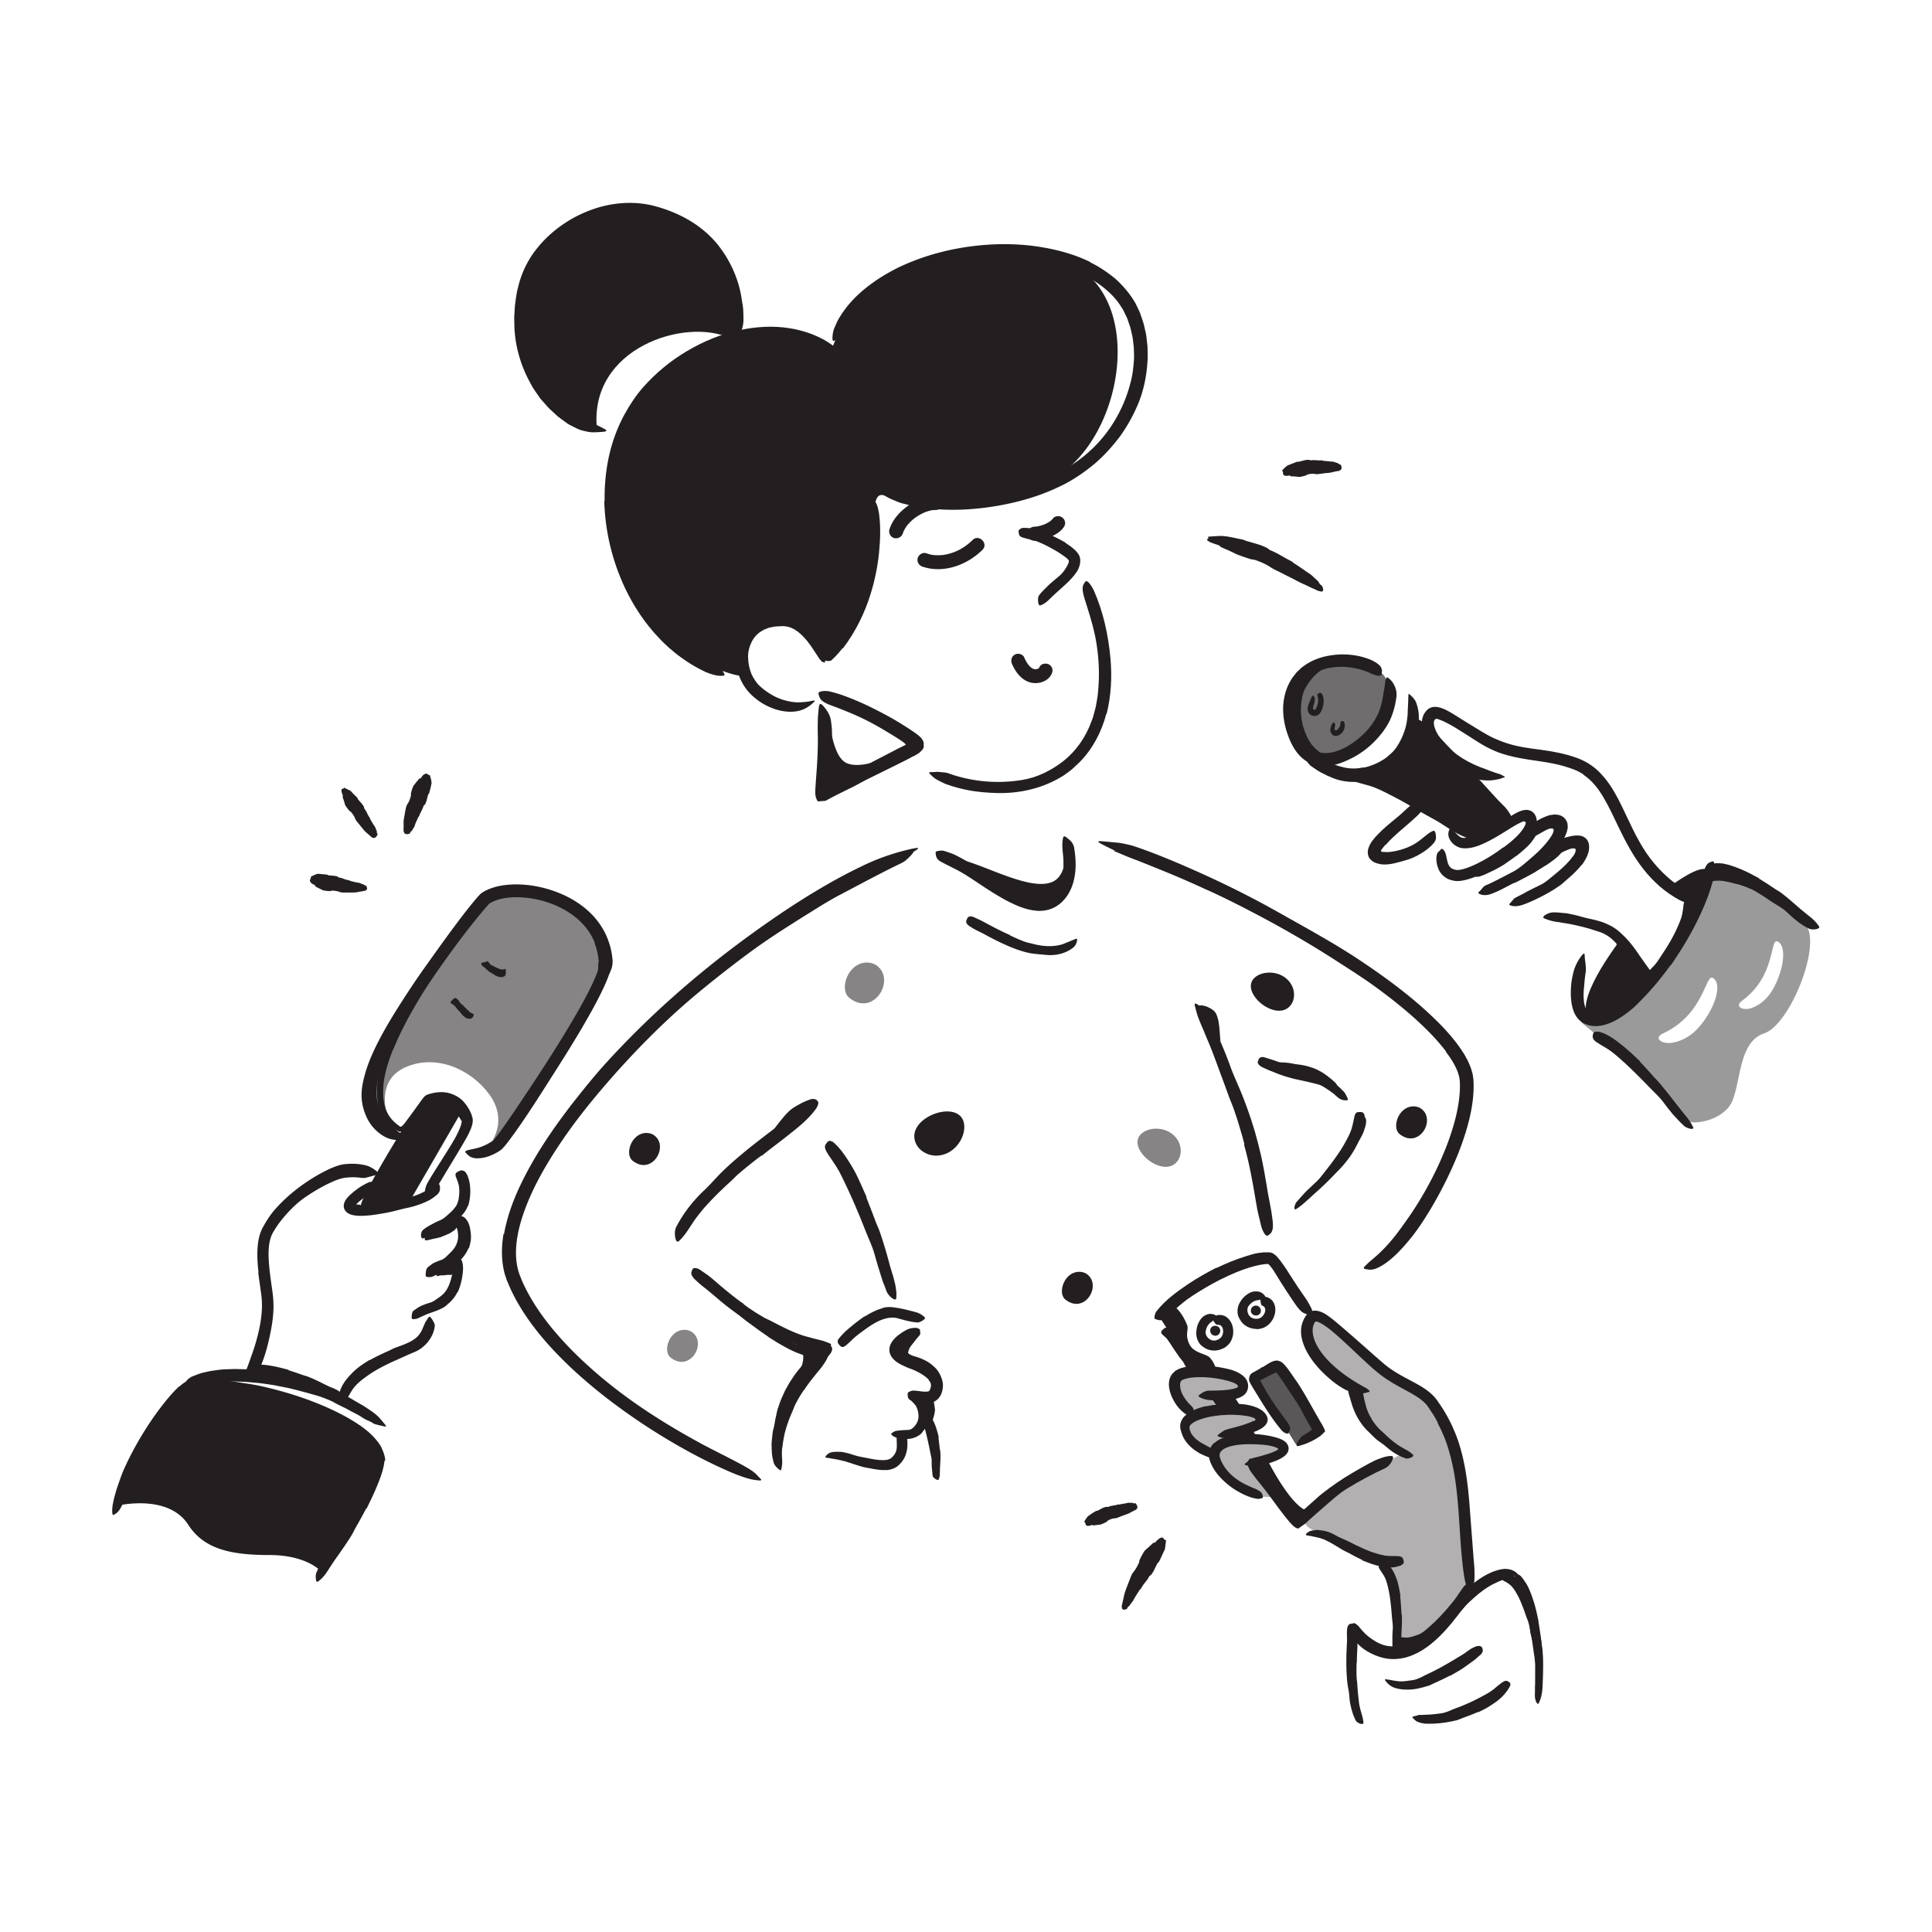
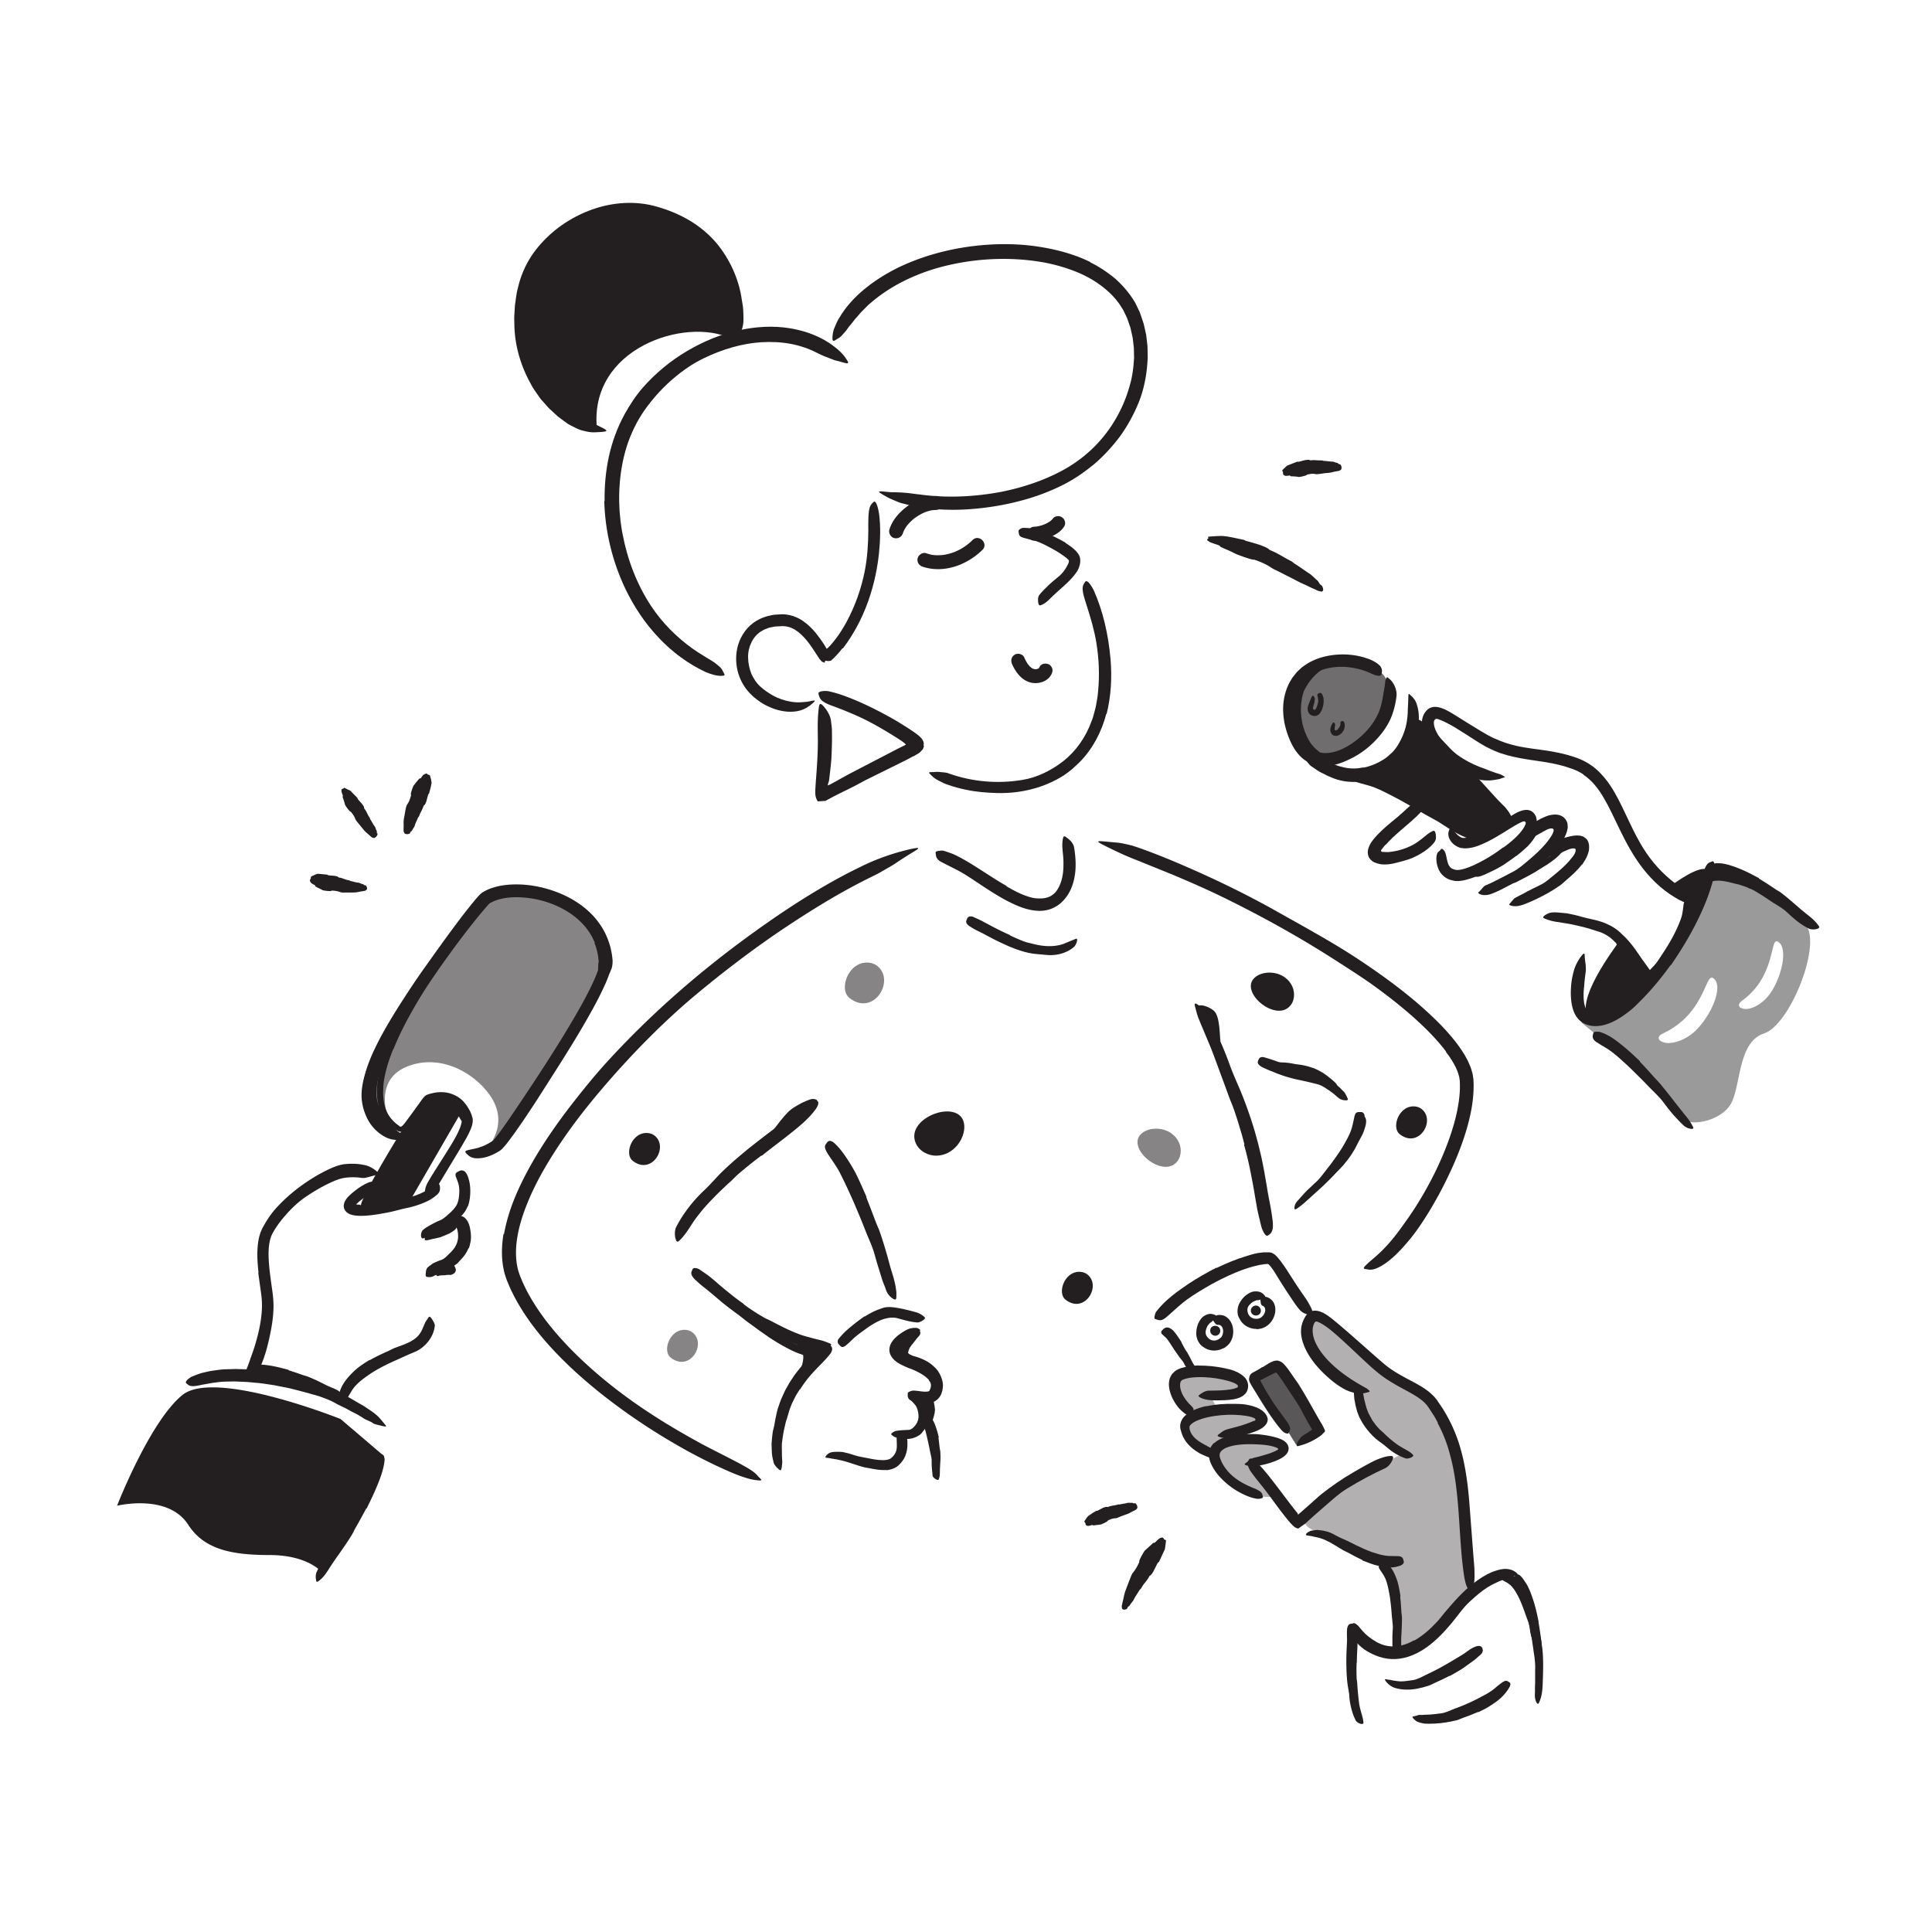
<svg xmlns="http://www.w3.org/2000/svg" id="Layer_37" width="520" height="520">
  <defs>
    <style>.cls-1,.cls-2,.cls-5{fill:#231f20}.cls-2{opacity:.55}.cls-5{opacity:.35}</style>
  </defs>
  <path d="M361.02 311.64c.65-.82 1.28-1.66 1.89-2.52.23-.31.39-.66.6-.99.76-1.13 1.45-2.33 2.06-3.56.28-.54.51-1.11.72-1.68.21-.73.59-1.47.83-2.13.04-.07.07-.11.15-.14.01 0 .1 0 .18.14.14.25.29.7.25 1.18-.03.86-.34 1.63-.59 2.42-.27.78-.65 1.52-1.06 2.23-.51.85-.9 1.8-1.4 2.68-.56.96-1.16 1.9-1.84 2.78-.4.55-.87 1.06-1.29 1.6-.69.78-1.41 1.52-2.15 2.25-.27.3-.56.57-.85.84-.29.27-.57.57-.88.82-.14.11-.27.22-.42.32-.55.37-.79.4-1.09.16-.07-.06-.15-.11-.21-.17-.19-.21-.11-.56.21-.9.23-.25.47-.48.71-.72.22-.26.46-.51.69-.76.48-.49.96-.99 1.44-1.48.7-.77 1.39-1.54 2.03-2.38l.03.02zm-7.5-21.79c-.79-.41-1.65-.8-2.55-1.1-.32-.12-.68-.15-1.01-.25-1.19-.37-2.43-.64-3.68-1-.56-.16-1.12-.24-1.68-.41-.71-.19-1.42-.48-2.04-.9-.19-.13-.14-.17.08-.2.22-.03.6-.07 1.01-.07 1.44 0 2.85.04 4.32.35.86.22 1.81.24 2.73.43 1.01.19 2.01.49 3 .84.59.27 1.19.52 1.75.86.44.22.85.5 1.24.79.41.27.79.58 1.17.89.3.23.6.46.87.72.27.26.59.48.83.77.09.14.19.27.27.41.3.55.28.79.07 1.09-.05.07-.09.14-.14.19-.17.17-.52.12-.92-.09-.58-.32-1.13-.62-1.6-.97-.23-.18-.49-.34-.74-.48-.25-.15-.45-.37-.7-.52-.72-.48-1.45-.97-2.29-1.31l.02-.05zm-24.98-9.53c-.34-.85 0-6.81-1.89-8.33-1.29-1.04-3.41-1.84-4.39-1.13s6.27 9.46 6.27 9.46zm-108.6 15.88s-.68-1.62-6.33 1.91c-3.21 2-6.26 8.14-10.32 11.28-2.55 1.97 16.66-13.19 16.66-13.19zm-13.09 63.64c-1.54-1.03-3.03-2.12-4.5-3.21-.54-.4-1.1-.77-1.62-1.18-1.84-1.47-3.67-2.96-5.43-4.51-.79-.68-1.61-1.33-2.41-1.97-.99-.88-2.02-1.73-2.92-2.73-.27-.33-.23-.29.12-.16.36.11 1.02.31 1.69.69l1.78 1.02c.58.36 1.11.78 1.65 1.18 1.08.82 2.17 1.62 3.18 2.53 1.22 1.08 2.62 2.02 3.96 3 1.47 1.08 2.96 2.13 4.47 3.13.94.61 1.89 1.21 2.85 1.77 1.46.85 2.95 1.68 4.49 2.37 1.2.53 2.41.95 3.63 1.39l.81.27c.98.42 1.2.77 1.27 1.23.01.11.05.22.04.31 0 .3-.52.43-1.34.34-2.36-.44-4.71-1.36-6.91-2.57-1.65-.87-3.25-1.85-4.82-2.87l.02-.04z" class="cls-1" />
  <path d="M213.66 371.56s5.14-6.44.81-9.7c-3.96-2.98 7.03 1.83 7.03 1.83l-7.84 7.87zm37.72 6.05c.1.45.18.9.22 1.37 0 .17.07.33.06.5-.04.61-.17 1.21-.33 1.77-.08.26-.14.49-.22.74-.09.31-.19.64-.49.84-.09.06-.33-.08-.56-.28-.22-.2-.49-.44-.51-.57-.03-.23-.05-.45-.08-.69-.02-.22.09-.43.18-.67.12-.29-.03-.59-.08-.88-.06-.32-.07-.68-.16-1.03-.05-.22-.1-.44-.18-.65-.12-.32-.23-.67-.44-.95-.15-.23-.46-.36-.65-.56-.04-.05-.1-.08-.13-.13-.06-.09-.04-.2.04-.31.11-.13.24-.25.42-.39l.22-.18c.12-.09.24-.15.41-.2.16-.05.39-.12.5-.09.76.12 1.02.61 1.32 1.11.21.38.36.81.5 1.24l-.05.02zm-6.97-13.7c-.05.11-.02.23.17.42.06.04.09.09.17.14l.3.16c.21.1.44.2.68.3.36.14.76.19 1.15.33 1.39.49 2.95 1.15 4.18 2.28.55.47 1.08.99 1.47 1.59.51.76.89 1.59.97 2.48.03.28-.26.32-.64.23-.39-.09-.87-.3-1.16-.6-.47-.6-1.12-.92-1.57-1.36-.47-.43-.99-.81-1.62-1.2-.74-.5-1.74-.63-2.74-.91-.55-.16-1.13-.34-1.74-.59-.57-.22-1.37-.68-1.85-1.36-.64-.86-.73-1.98-.52-2.83.33-1.33 1.13-2.28 1.92-3.13.6-.69 1.28-1.27 2.04-1.74.17-.09.33-.21.51-.29.68-.29.98-.16 1.3.28.07.1.15.2.21.3.18.33.06.8-.26 1.14-.48.51-.91 1.03-1.27 1.55-.36.51-.77.9-1.05 1.35-.24.32-.36.65-.48.92-.06.27-.1.44-.11.53l-.07.02z" class="cls-1" />
-   <path d="M216.37 374.13a31.95 31.95 0 0 0-2.38 4.04c-.27.51-.41 1.07-.66 1.59-.82 1.85-1.55 3.78-2.06 5.77-.22.89-.38 1.79-.52 2.69-.09.58-.11 1.16-.27 1.73-.06.29-.13.57-.21.86-.02.15-.1.28-.18.42-.07.14-.11.29-.16.43-.13.36-.21.3-.39-.02-.1-.16-.17-.39-.41-.69-.17-.29-.27-.62-.33-.97-.21-2.49.35-4.95 1.18-7.31.25-.7.46-1.43.69-2.16.2-.74.44-1.47.72-2.18.6-1.57 1.35-3.08 2.17-4.54l.78-1.33.84-1.3c.42-.66.91-1.27 1.35-1.91.49-.61.95-1.23 1.42-1.85.37-.47.71-.97 1.03-1.47l1.09-1.43c.16-.21.31-.43.53-.59.19-.15.36-.27.52-.36.16-.08.33-.1.47-.12.29-.03.52.03.77.15.12.06.24.1.33.16.3.19.28.75.09 1.52-.41 1.03-1.03 1.84-1.63 2.7-.63.82-1.32 1.6-1.96 2.42-.98 1.21-1.93 2.45-2.77 3.77l-.06-.03zm118.96-129.61c-2.87-1.47-5.77-2.9-8.7-4.25l-3.23-1.44c-3.77-1.76-7.59-3.41-11.43-5.03-1.7-.71-3.44-1.38-5.16-2.01-1.1-.42-2.22-.78-3.32-1.22-1.09-.45-2.18-.9-3.28-1.35-.68-.29-.57-.3.06-.22.62.09 1.8.19 3.14.47 2.36.57 4.64 1.35 6.94 2.1 1.14.39 2.29.78 3.42 1.21 1.13.45 2.25.92 3.37 1.4 2.67 1.17 5.51 2.22 8.25 3.38 3 1.31 5.98 2.68 8.93 4.11 1.82.87 3.62 1.78 5.41 2.7 2.72 1.38 5.4 2.88 8.07 4.34 1.04.56 2.07 1.12 3.09 1.68 1.03.55 2.02 1.18 3.02 1.79.44.28.89.51 1.31.82 1.56 1.16 1.91 1.72 1.98 2.3.01.14.05.29.04.4-.05.36-.86.15-2.12-.45-1.82-.98-3.68-1.97-5.56-2.98-1.85-1.07-3.74-2.13-5.64-3.19-1.42-.77-2.85-1.54-4.28-2.31-1.45-.74-2.88-1.51-4.34-2.23l.02-.05zm-132.99 8.88c3.45-2.32 6.92-4.6 10.44-6.8 1.28-.81 2.53-1.67 3.83-2.45 4.56-2.78 9.21-5.41 13.94-7.91 2.09-1.11 4.2-2.23 6.28-3.33 2.7-1.35 5.34-2.91 8.3-3.68.96-.14.88-.02.32.69-.28.36-.71.78-1.23 1.26-.27.23-.55.49-.88.71-.33.21-.7.4-1.08.59-5.5 2.65-10.86 5.57-16.33 8.44-3.27 1.72-6.5 3.82-9.72 5.81-3.52 2.21-7.03 4.45-10.49 6.77l-3.19 2.15-3.17 2.18c-3.2 2.2-6.38 4.45-9.47 6.77-2.38 1.82-4.67 3.67-6.97 5.53-.51.41-1 .81-1.51 1.23-1.89 1.53-2.57 1.93-3.16 2.04-.13.02-.3.08-.39.07-.31 0 .33-.8 1.65-2.01 3.94-3.57 8.24-7.18 12.69-10.63 3.31-2.55 6.64-5.12 10.12-7.46l.03.04zm84.38-27.48s1.28 9.12-3.26 11.34c-6.44 3.15-21.04-6.15-26.96-6.15 0 0 18.36 13.43 23.44 12.48 5.08-.96 7.46-5.62 7.46-5.62l.86-6.86-1.54-5.19zm-44.07-23.95c-8.06 4.35-13.39 4.66-15.53 2.96-3.09-2.45-3.76-10.33-4.24-12.94l-1.18 21.27 20.94-11.29zm37-71.51c20.87-6.7 30.06-46.8 10-58.84 0 0-19.11-5.58-36.16-1.07s-24.67 13-26.65 16.78c-1.98 3.77-3.14 7.07-3.14 7.07s-15.56-4.94-23.72-3.24c-8.16 1.69-25.37 7.85-32.28 24.33-6.92 16.47-2.26 31.3-1.41 34.55s9.31 17.66 15.24 22.46c5.93 4.8 12.2 8.73 18.46 9.51 0 0-2.61-7.81 2.32-11.91 4.93-4.1 9.24-3.43 10.51-2.94 1.27.49 9.43 9.36 9.43 9.36s4.8-3.67 7.44-10.59c2.64-6.92 5.46-13.65 5.44-21.26-.02-7.61.14-11.24 2.03-11.44S251 137.89 263.7 135c12.71-2.9 15.96-4.52 15.96-4.52z" class="cls-1" />
  <path d="M196.57 91.05c-12.03-5.72-38.16 2.58-35.9 24.42 0 0-16.98-6.4-19.02-20.82-1.77-12.51-1.23-23.03 5.82-28.67 7.05-5.64 13.06-8.45 21.65-8.58s18.35 2.97 22.02 8.2c3.67 5.23 6.62 11.15 6.74 15.87.12 4.72-1.31 9.58-1.31 9.58zm56.02 295.86c.12.95.23 1.9.33 2.86.03.35.16.67.17 1.03.09 1.23.04 2.49-.06 3.72-.07.55-.03 1.09-.06 1.63-.02.35 0 .7-.04 1.05-.06.35-.14.69-.29 1.02-.1.21-.46.11-.84-.13-.37-.23-.77-.59-.79-.94-.11-1.26-.3-2.49-.25-3.8.06-.79-.22-1.58-.37-2.37-.17-.87-.33-1.76-.54-2.64l-.37-1.64c-.2-.83-.38-1.67-.69-2.47-.22-.63-.68-1.16-.92-1.8-.06-.14-.13-.27-.17-.42-.15-.55.03-.82.67-1.07.14-.06.28-.12.43-.17.47-.15.98-.04 1.28.24.96.84 1.43 1.96 1.84 3.15.3.88.56 1.79.76 2.73l-.07.02zm-14.02 8.74c-1.69.1-3.11-.19-4.52-.47-.51-.11-1.03-.15-1.52-.28-1.75-.45-3.41-1.1-5.09-1.58-.75-.21-1.5-.36-2.24-.52-.47-.09-.95-.14-1.41-.23-.46-.09-.92-.2-1.37-.21-.28-.01-.34-.16-.14-.47.19-.3.72-.81 1.38-.98.57-.16 1.13-.14 1.67-.16.54 0 1.09-.01 1.6.09 1.03.2 2.02.47 3 .82 1.17.4 2.42.55 3.61.8 1.31.27 2.62.51 3.87.54.76.01 1.51-.06 2.07-.32.21-.11.36-.2.56-.39.21-.19.39-.4.56-.61.33-.43.56-.93.69-1.47.19-.86.05-1.8.05-2.84 0-.23-.03-.46 0-.7.05-.43.2-.71.44-.87.11-.08.23-.13.37-.16.15-.03.32-.04.48-.04.15 0 .28-.02.38-.01.27 0 .88.51 1.07 1.07.16.82.18 1.64.14 2.63-.05.99-.3 2.22-.93 3.33-.23.41-.51.79-.81 1.13-.15.17-.31.32-.46.48-.13.14-.43.37-.64.54-.97.65-1.94.83-2.79.93v-.07zm59.19-203.52c-1.25 4.8-3.64 9.43-7.19 13.01-.65.64-1.34 1.24-2 1.87-.69.59-1.44 1.11-2.18 1.64-5.42 3.48-11.81 4.95-18 4.8-2.75-.08-5.51-.29-8.18-.85-1.71-.35-3.43-.78-5.08-1.38-.85-.24-1.63-.68-2.41-1.08-.39-.2-.78-.41-1.14-.66-.37-.25-.67-.61-1.01-.89-.81-.78-.62-.77.4-.78.5.02 1.29-.15 2.04-.02.4.02.82.06 1.26.12.22.04.44.07.66.11.21.07.43.14.64.23 6.23 2.18 13 2.76 19.56 1.67 3.95-.62 7.77-2.52 10.95-4.98 3.51-2.73 6.13-6.5 7.68-10.75.12-.33.26-.65.37-.98l.28-1.01c.17-.68.39-1.34.53-2.03.24-1.39.54-2.77.62-4.18.41-4.27.23-8.65-.46-12.9-.53-3.31-1.46-6.48-2.46-9.63-.2-.7-.45-1.37-.66-2.08-.79-2.6-.72-3.54-.2-4.33.12-.18.23-.4.36-.53.43-.43 1.27.48 2.23 2.33 2.51 5.59 3.95 11.98 4.53 18.53.41 4.86.17 9.89-1.05 14.77h-.08zm-71-17.66c-.31.4-.63.79-.96 1.17l-.38.43c-.15.17-.3.33-.46.49-.31.32-.61.65-.93.92-.16.12-.31.34-.48.37l-.5.08c-.31-.01-.59-.06-.83-.08h-.09l-.05-.02c.01-.12-.12 1.01-.07.53s-.01 0-.01 0h-.02l-.2-.07-.4-.13c-.13 0-.26-.19-.39-.33l-.39-.43-1.98-3.01c-.45-.67-.92-1.31-1.41-1.92-.98-1.2-2.07-2.27-3.28-3.01-.7-.38-1.42-.72-2.16-.82-.37-.11-.75-.06-1.12-.12l-1.28.07c-.77-.03-1.46.21-2.19.32-.36.07-.67.25-1.01.36l-.5.19c-.16.07-.3.18-.45.27-1.26.64-2.22 1.72-2.88 2.98-.64 1.26-1.04 2.74-.99 4.26.02 1.51.34 3.02.91 4.45.58 1.22 1.31 2.4 2.31 3.3 1.02.96 2.23 1.77 3.43 2.46 1.57.88 3.27 1.43 5.02 1.71.87.13 1.77.19 2.67.12.45-.02.9-.08 1.36-.11.45-.07.92-.13 1.37-.25 1.13-.26 1.1-.07.28.67-.41.36-1.03.85-1.89 1.33-.86.45-1.98.82-3.23.89-2.23.17-4.49-.36-6.49-1.26-1.02-.43-1.97-.98-2.85-1.62-.89-.63-1.69-1.29-2.53-2.18-3.22-3.46-4.34-8.41-3.06-12.85.77-2.64 2.54-5.15 5.01-6.58 1.21-.72 2.55-1.19 3.89-1.44.67-.18 1.34-.19 2-.23l1-.05c.33-.01.71.04 1.07.07 1.35.17 2.65.63 3.78 1.28 1.12.67 2.1 1.48 2.97 2.36.88.87 1.62 1.83 2.32 2.79.35.48.68.97 1 1.46l.23.36.09.15.19.32.26.44c.03.13.12 0 .18-.03l.19-.16c.13-.12.26-.25.39-.38l.19-.2.37-.42c.52-.59 1-1.22 1.48-1.85.93-1.28 1.77-2.64 2.54-4.04 2.31-4.25 3.97-8.92 4.93-13.67.72-3.7.96-7.41.98-11.12 0-.82-.04-1.62 0-2.45.04-3.06.33-4.04 1.01-4.73.16-.16.31-.36.47-.46.5-.32 1.04.93 1.41 3.24.46 3.44.34 7.01-.02 10.61-.38 3.6-1.1 7.24-2.2 10.79-1.61 5.28-4.1 10.34-7.51 14.84l-.06-.04z" class="cls-1" />
  <path d="M162.73 134.84c-.06-4 .3-8.02 1.15-11.96.86-3.93 2.26-7.77 4.2-11.33 1.43-2.59 3.05-5.07 4.98-7.27 3.41-3.87 7.41-7.16 11.8-9.76 4.39-2.6 9.15-4.6 14.15-5.65 4.42-.96 9.07-1.26 13.57-.52 2.88.47 5.73 1.33 8.35 2.66 1.31.66 2.57 1.44 3.71 2.36 1.16.88 2.24 1.88 3.05 3.12 1.05 1.49.64 1.49-.92 1.03-.39-.11-.85-.26-1.38-.39-.14-.02-.27-.07-.43-.08-.13-.05-.27-.09-.4-.14-.27-.1-.55-.2-.84-.31-1.15-.45-2.47-.91-3.76-1.6-2.3-1.19-4.77-2.02-7.3-2.48-2.54-.47-5.15-.55-7.77-.41-5.25.34-10.49 1.91-15.42 4.29-2.96 1.41-5.75 3.34-8.31 5.54-2.57 2.19-4.88 4.7-6.89 7.38-2.23 2.93-3.93 6.19-5.19 9.67-1.22 3.49-1.95 7.17-2.26 10.89-.18 2.29-.24 4.61-.09 6.92.03 1.16.19 2.31.29 3.46.18 1.14.29 2.3.54 3.43 1.29 6.89 3.86 13.65 7.72 19.47 2.99 4.53 6.83 8.32 11.11 11.41.95.67 1.92 1.28 2.91 1.9.94.55 1.68 1.06 2.34 1.42.64.4 1.13.79 1.52 1.12.4.32.72.6.95.88.23.3.39.6.52.89.12.27.32.54.38.74.1.33-.31.4-1.22.38-.92 0-2.22-.35-3.83-1-2.31-1.09-4.57-2.4-6.68-3.97-1.09-.75-2.08-1.62-3.1-2.48-.97-.91-1.98-1.79-2.87-2.79-3.71-3.88-6.75-8.47-9.08-13.37-3.44-7.3-5.38-15.32-5.59-23.42h.1z" class="cls-1" />
  <path d="M167.19 58.55c-6.4.59-12.73 3.58-17.47 8.13-1.74 1.67-3.1 3.64-4.36 5.65-2.09 3.59-3.15 7.8-3.36 12.09-.19 4.29.52 8.66 2.07 12.72 1.35 3.62 3.53 6.93 6.12 9.72.38.48.88.85 1.31 1.28.46.41.88.85 1.36 1.23l1.47 1.1.73.56.77.5 1.53 1.02c.51.35 1.07.59 1.61.9.27.15.54.29.81.45.27.16.52.36.8.48l1.68.83c1.4.73 1.18.93-.28 1.04-.37.03-.81.06-1.33.08-.52.02-1.12.07-1.75-.02-.64-.06-1.29-.23-2.01-.4-.72-.15-1.42-.47-2.13-.83-.63-.32-1.27-.62-1.89-.98l-1.71-1.25-.85-.63c-.28-.22-.53-.47-.79-.7l-1.56-1.44c-.52-.48-.95-1.04-1.43-1.56-.45-.54-.97-1.03-1.36-1.62-.79-1.17-1.66-2.29-2.29-3.55-2.75-4.9-4.36-10.44-4.44-16.04 0-.84-.08-1.67 0-2.52l.15-2.53c.24-1.68.4-3.39.88-5.05.78-3.35 2.29-6.62 4.31-9.38 4.5-6.08 11.07-10.34 18.25-12.26 4.43-1.13 9.16-1.33 13.66-.24 3.3.83 6.53 2.07 9.52 3.79 2.98 1.72 5.69 3.94 7.87 6.6 3.34 4.15 5.63 9.11 6.48 14.32.15 1.15.43 2.27.48 3.43.05 1.08.07 1.98.06 2.73 0 .75-.14 1.35-.24 1.84-.24.98-.59 1.53-1.14 1.94-.25.19-.5.44-.74.53-.84.32-1.39-1.4-1.55-4.32-.33-4.33-1.17-8.65-2.94-12.53l-.67-1.45-.81-1.37-.4-.69c-.15-.22-.31-.43-.47-.64l-.94-1.28c-1.4-1.59-2.91-3.11-4.69-4.33-2.61-1.86-5.6-3.26-8.78-4.23-.8-.21-1.62-.49-2.39-.64-.78-.12-1.53-.35-2.33-.39-1.57-.16-3.18-.17-4.79 0l-.02-.09zm78.56 145.01c-.42.25-.86.49-1.31.72l-1.01.52-1.43.71-2.86 1.41-5.7 2.82c-1.38.69-2.72 1.48-4.1 2.16l-3.66 1.81-.24.12c-.13.06-.26.12-.39.19l-.76.4-1.5.8-.37.2c-.12.05-.27.16-.34.14l-.52.03-1.03.08c-.16-.02-.38.11-.48-.09-.1-.13-.17-.26-.24-.41-.14-.3-.26-.66-.33-1.1-.11-.92 0-2.08.06-3.13l.32-4.41c.15-2.4.27-4.82.27-7.2-.03-3.07-.16-6.08.3-9.15.14-.96.51-.89 1.19-.13.34.38.8.93 1.19 1.62.19.35.4.73.55 1.13.14.41.25.84.31 1.3.09.81.23 1.61.24 2.41.02.8.02 1.61.02 2.41-.01 1.6-.06 3.19-.14 4.78s-.28 3.17-.46 4.75l-.14 1.18-.07.58-.04.1a5.463 5.463 0 0 0-.26.86c0 .06-.05.22 0 .21.09-.02.2-.07.33-.12l.39-.18.2-.1.35-.19c1.71-.94 3.41-1.91 5.13-2.82l11.37-5.9c1.69-.89 1.98-.99 2.77-1.4.13-.07.25-.13.37-.2.09-.03.07-.11.02-.15-.04-.05-.09-.1-.13-.14-.19-.18-.4-.34-.62-.5-.47-.38-2.61-1.73-4.2-2.68-1.69-1.02-3.41-2-5.15-2.9-2.71-1.4-5.49-2.53-8.28-3.62l-1.84-.68c-1.14-.43-1.83-.85-2.29-1.22-.44-.42-.65-.8-.78-1.27-.06-.21-.16-.43-.17-.61-.03-.31.23-.5.77-.62.53-.11 1.34-.18 2.27.04 2.76.63 5.41 1.69 8.05 2.83 2.63 1.16 5.23 2.48 7.78 3.88 1.63.88 3.21 1.86 4.79 2.86l.9.58 1.11.75c.72.51 1.44 1.03 1.94 1.58.48.55.72 1.1.74 1.6l-.06.41v.06l-.01.03v.02c.22.01.06 0 .11 0v.09l-.04.17c-.09.23-.16.46-.26.69-.32.34-.65.68-1 1l-1.53.91-.09-.06zm25.12 34.97c2.29 1.34 4.65 2.56 7.02 3.1.86.2 1.72.2 2.51.18.7-.04 1.37-.18 1.99-.44.61-.25 1.14-.66 1.63-1.16.94-1.06 1.57-2.59 1.91-4.2.3-1.45.33-2.98.29-4.49-.06-1.95-.55-3.86-.11-5.93.18-.66.38-.61.98-.17.31.22.69.55 1.12.96.37.42.68.94.85 1.52.37 2.11.56 4.28.38 6.52-.22 2.21-.78 4.56-2.19 6.65-.85 1.23-2 2.41-3.43 3.13-1.4.75-2.98 1.01-4.44.95-3.23-.18-5.94-1.46-8.48-2.77-1.56-.83-3.05-1.74-4.52-2.67-2.22-1.4-4.36-2.92-6.55-4.28-1.7-1.06-3.48-1.9-5.21-2.78-.38-.2-.75-.39-1.13-.59-1.43-.67-1.54-1.54-1.63-2.16-.01-.16-.05-.32-.04-.44.01-.22.2-.32.58-.4.36-.06.97-.2 1.6-.07.9.27 1.78.58 2.66.93.85.39 1.68.82 2.5 1.28 1.64.91 3.22 1.92 4.79 2.92 2.33 1.49 4.62 3.02 6.96 4.32l-.04.08zm-135.21 93.59c1.23-6.84 4.09-12.96 7.31-18.73 3.26-5.76 7.04-11.16 11.05-16.33 2.94-3.76 5.94-7.49 9.14-11.01 11.31-12.42 23.94-23.54 37.43-33.45 5.99-4.39 12.15-8.63 18.47-12.44 4.06-2.45 8.22-4.77 12.52-6.83 4.26-2.14 8.81-3.72 13.45-4.79 2.91-.63 2.57-.29.39 1-1.08.66-2.61 1.62-4.39 2.82-.89.61-1.9 1.15-2.95 1.77-.53.3-1.07.61-1.63.93-.57.29-1.16.58-1.75.88-8.5 4.14-16.58 9.16-24.49 14.46-7.89 5.34-15.5 11.15-22.9 17.31-8.83 7.39-17.26 15.98-24.9 24.9-4.2 4.91-8.2 10-11.78 15.36-3.57 5.35-6.82 10.95-9.1 16.9-1.4 3.65-2.44 7.45-2.63 11.26-.08 1.9.06 3.79.52 5.59.11.45.28.88.41 1.32.16.44.36.89.54 1.34.35.91.79 1.77 1.22 2.65 2.7 5.27 6.39 10.07 10.49 14.46 2.04 2.2 4.21 4.3 6.44 6.31 2.23 2.02 4.54 3.94 6.9 5.78 7.35 5.73 15.17 10.54 23.24 14.94 1.78.96 3.55 1.85 5.37 2.78 6.74 3.43 8.83 4.57 10 6.03.28.31.67.64.82.85.25.36-.38.34-1.81.13-1.43-.21-3.54-.89-6.15-1.98-7.71-3.31-15.26-7.49-22.6-12.24-7.32-4.78-14.44-10.14-20.96-16.3-4.81-4.6-9.35-9.62-12.96-15.43-.9-1.45-1.75-2.94-2.5-4.5-.4-.76-.73-1.57-1.07-2.37-.16-.41-.35-.78-.5-1.23l-.44-1.34c-.99-3.64-.91-7.33-.34-10.78h.09z" class="cls-1" />
  <path d="M204.98 310.99c-2.18 1.62-4.29 3.32-6.34 5.08-.74.65-1.39 1.39-2.13 2.04-2.57 2.34-5.06 4.78-7.34 7.42-.97 1.2-1.96 2.41-2.79 3.7-1.08 1.66-2.09 3.34-3.59 4.75-.48.43-.77.17-.96-.56-.21-.74-.33-1.97.12-3.08 1.92-3.72 4.51-7.07 7.58-9.96 1.84-1.72 3.48-3.75 5.35-5.5 2.03-1.95 4.18-3.75 6.34-5.53 1.34-1.08 2.7-2.14 4.05-3.18 2.05-1.6 4.16-3.11 6.15-4.73.77-.63 1.51-1.29 2.23-1.97.71-.68 1.42-1.36 2.19-1.98.33-.28.64-.57.98-.84 1.31-.94 1.95-.97 2.68-.59.17.09.36.16.5.26.47.34.27 1.15-.43 2.19-2.16 2.97-5.13 5.21-8.03 7.51-2.16 1.7-4.38 3.33-6.5 5.06l-.06-.07zm-4.83 40.04 1.3.95 1.34.89c.89.61 1.83 1.14 2.75 1.69.68.4 1.42.67 2.11 1.05 2.46 1.28 4.95 2.59 7.59 3.54 1.16.45 2.39.71 3.57 1.06l2.31.57c.77.21 1.52.51 2.28.82.47.21.36.5-.13.82-.48.31-1.37.76-2.35.82-.85-.03-1.68-.18-2.53-.29-.42-.06-.84-.11-1.25-.21l-1.22-.35c-.82-.23-1.61-.52-2.4-.84-.79-.3-1.58-.64-2.34-1.03-.92-.45-1.88-.83-2.83-1.24a31.7 31.7 0 0 1-2.84-1.3c-2.03-1.04-3.97-2.25-5.87-3.5-1.15-.8-2.29-1.6-3.4-2.46-1.7-1.26-3.27-2.69-4.89-4.02-1.22-1.07-2.58-1.98-3.73-3.11-.26-.24-.54-.46-.78-.73-.89-1-.89-1.56-.59-2.2.07-.15.12-.3.2-.42.14-.2.37-.26.69-.24.32.03.76.13 1.16.39 1.17.81 2.39 1.59 3.46 2.53.55.45 1.1.92 1.63 1.4l1.66 1.39c1.66 1.36 3.34 2.73 5.13 3.94l-.04.07zM389.19 283c-2.64-3.49-5.89-6.68-9.29-9.68-3.42-3-7.04-5.8-10.77-8.47-2.74-1.93-5.55-3.74-8.38-5.55-9.91-6.45-20.28-12.25-30.93-17.49-4.73-2.33-9.58-4.45-14.41-6.47-3.11-1.26-6.23-2.53-9.35-3.79-3.14-1.2-6.19-2.65-9.21-4.18-1.88-.97-1.55-1.06.29-.9l3.8.35c.79.08 1.6.27 2.48.46.44.1.88.21 1.34.32.44.15.9.3 1.36.45 6.54 2.27 12.88 5.05 19.19 7.92 6.29 2.9 12.5 6.04 18.58 9.47 3.64 2.05 7.36 4.11 11.07 6.25 3.71 2.13 7.41 4.35 10.97 6.72 7.82 5.21 15.43 10.85 22.07 17.67 2.02 2.12 3.95 4.36 5.59 6.88l.61.95.54 1c.38.65.67 1.37.97 2.09.17.35.26.74.38 1.12.1.39.26.74.3 1.16l.18 1.21.05 1.13c.1 4.57-.86 8.99-2.15 13.22-1.31 4.23-3.01 8.3-4.92 12.23-1.48 3.06-3.09 6.02-4.83 8.9-1.76 2.87-3.61 5.7-5.84 8.28a43.12 43.12 0 0 1-3.05 3.32c-2.05 1.97-3.67 3.03-4.89 3.6-1.22.59-2.08.65-2.81.5-.33-.06-.72-.09-.92-.18-.34-.16-.02-.57.69-1.21.68-.72 1.84-1.56 3.22-2.86 2.06-1.91 3.94-4.12 5.67-6.49s3.45-4.8 5.01-7.36c3.14-5.11 5.89-10.6 7.98-16.29 1.54-4.22 2.74-8.59 3.08-12.9.09-1.07.1-2.14.05-3.18 0-.13 0-.27-.02-.39l-.05-.32-.09-.64c-.14-.44-.25-.89-.41-1.35-.7-1.83-1.85-3.69-3.2-5.42l.07-.06zm-139.14 88.48c-.84-1.04-2.4-1.97-4.03-2.7-.6-.28-1.25-.46-1.88-.74-1.08-.51-2.39-.97-3.56-2.11-.55-.57-1.14-1.39-1.19-2.39-.08-.99.3-1.82.73-2.45.78-1.13 1.77-1.84 2.76-2.5.65-.4 1.3-.81 2.06-1.02.38-.09.77-.15 1.16-.17.19-.01.4 0 .6 0 .2.03.41.15.61.24.5.29.38.47.07 1.03-.16.26-.33.78-.53 1.07-.2.33-.41.64-.67.82l-.35.24c-.13.05-.25.11-.38.17-.25.12-.49.25-.73.38-.48.27-.92.59-1.3.9-.35.33-.71.6-.88.79-.18.21-.31.18-.3.51.08.38.66.81 1.33 1.1.69.3 1.52.57 2.33.89 1.78.72 3.63 1.5 5.32 2.79 1.02.79 2.04 1.9 2.43 3.37.27 1.11.13 2.26-.21 3.21-.31 1-1.18 2.07-2.33 2.47-.87.31-1.7.34-2.48.3-.78-.03-1.51-.16-2.22-.33-.31-.07-.62-.12-.91-.26-1.1-.4-1.2-1.07-1.19-1.67 0-.14-.01-.28 0-.4.03-.2.18-.32.45-.45.27-.12.69-.3 1.1-.29 1.22.03 2.35.32 3.26.29.44 0 .79-.07.92-.15.12-.08.08-.07.18-.26.07-.12.18-.36.26-.66.06-.15.03-.24.06-.36l.04-.17c0-.05-.02-.1-.02-.15 0-.4-.12-.82-.58-1.31l.05-.06z" class="cls-1" />
  <path d="M249.96 381.94c-.19 1.2-.73 2.34-1.46 3.21-.24.31-.51.72-.86.97a5.962 5.962 0 0 1-4.04 1.16c-.59-.05-1.16-.04-1.72-.17-.71-.16-1.41-.43-1.94-.96-.17-.16-.02-.36.26-.55.28-.18.7-.45 1.04-.48 1.23-.19 2.17-.21 3.24-.26.65-.01 1.17-.45 1.55-.85.45-.47.87-1.11 1.05-1.79.12-.42.17-.89.13-1.37-.06-.72-.21-1.49-.56-2.19-.27-.55-.74-.98-1.17-1.44-.1-.1-.17-.21-.24-.33-.06-.11-.09-.22-.11-.31 0-.11.07-.24.12-.34.13-.23.28-.4.45-.58.08-.08.15-.17.21-.23.11-.1.25-.14.48-.17.22-.02.58-.07.86-.01.29.17.64.32.86.57.23.23.44.5.63.77.38.56.69 1.2.94 1.9.36 1.03.49 2.24.36 3.46h-.07zm-17.22-27.59c1.19-.74 2.46-1.46 3.91-1.97.54-.16 1.05-.43 1.64-.5.51-.1 1.04-.09 1.56-.07.49.03.91.1 1.36.16.89.14 1.77.31 2.65.53.78.18 1.55.38 2.31.59.99.21 1.92.71 2.69 1.42.24.23.02.54-.4.83-.42.28-1.05.62-1.58.6-1.86-.14-3.47-.63-5.31-1.13-.53-.15-1.14-.19-1.67-.17-.47.02-.94.11-1.43.22-1.08.25-2.21.77-3.3 1.41-.67.4-1.35.83-2 1.31-1 .72-2.01 1.44-2.97 2.24-.74.63-1.39 1.36-2.16 1.99-.17.14-.32.3-.5.42-.69.46-1.03.42-1.52-.12-.11-.12-.24-.24-.33-.37-.33-.44-.29-1.01.07-1.44.54-.64 1.09-1.27 1.7-1.86.62-.58 1.28-1.13 1.97-1.7 1.02-.83 2.11-1.65 3.27-2.46l.04.06zm.42-32.1c.88 2.22 1.73 4.44 2.57 6.67.3.82.7 1.59.99 2.41 1.01 2.9 1.89 5.84 2.67 8.82.35 1.32.79 2.61 1.16 3.93.2.85.45 1.69.56 2.58.06.44.14.87.16 1.32 0 .46 0 .91-.03 1.36-.04.56-.5.5-1.07.1-.57-.41-1.22-1.07-1.59-1.96l-.42-1.18-.48-1.18c-.28-.79-.51-1.61-.78-2.42-.25-.82-.51-1.64-.76-2.46-.24-.83-.47-1.67-.71-2.5-.54-2.02-1.48-3.99-2.28-5.97-.86-2.19-1.74-4.38-2.67-6.55-.56-1.34-1.15-2.67-1.75-3.99-.92-2-1.86-4.01-2.87-5.94-.82-1.49-1.8-2.85-2.73-4.24-.21-.31-.4-.61-.58-.93-.66-1.2-.66-1.71-.12-2.38.12-.15.23-.32.37-.45.45-.43 1.18-.21 1.94.54 1.16 1.09 2.12 2.36 3.01 3.69.9 1.33 1.73 2.71 2.5 4.13 1.08 2.15 2.03 4.36 3 6.56l-.08.04zm38.65-70.51c1.44.68 2.88 1.35 4.37 1.84.54.18 1.11.26 1.65.41 1.93.52 3.93.8 5.93.6.88-.09 1.76-.27 2.59-.58 1.03-.45 2.08-.84 3.16-1.31.34-.14.45.05.38.49-.07.42-.3 1.18-.87 1.72-2.11 1.78-4.98 2.39-7.61 2.09-1.58-.16-3.2-.22-4.75-.58-1.7-.39-3.32-.97-4.89-1.62-.96-.41-1.9-.85-2.84-1.29-1.42-.67-2.81-1.43-4.2-2.17-1.08-.58-2.22-1.04-3.26-1.73-.23-.15-.47-.28-.69-.45-.82-.62-.85-1.09-.56-1.71.07-.14.13-.3.21-.42.28-.42.86-.48 1.54-.24.93.44 1.88.83 2.77 1.33.91.49 1.84.98 2.76 1.47 1.4.72 2.85 1.44 4.33 2.08l-.02.07zM334.94 308l-.63-2.38-.71-2.37c-.45-1.59-.99-3.16-1.52-4.73-.41-1.14-.9-2.25-1.32-3.39-.73-2.02-1.47-4.04-2.23-6.06-.74-2.03-1.48-4.06-2.26-6.08-.68-1.79-1.47-3.55-2.19-5.32-.47-1.13-.97-2.25-1.41-3.39-.48-1.13-.74-2.35-1.07-3.54-.18-.75.15-.78.78-.34.32.21.73.54 1.17.95.22.21.45.44.67.69.11.12.21.26.34.39.08.15.18.29.26.45 1.13 2.22 2.34 4.41 3.33 6.7 1.01 2.28 1.96 4.6 2.82 6.97 1.01 2.85 2.39 5.67 3.52 8.56 1.25 3.17 2.36 6.42 3.33 9.71l.83 3.06.74 3.08c.36 1.56.65 3.13.95 4.7.24 1.58.57 3.14.79 4.7.41 2.42.96 4.78 1.27 7.19.07.53.15 1.05.19 1.59.02.5.02.92 0 1.26a3.5 3.5 0 0 1-.2.87c-.17.47-.4.76-.74.99-.15.11-.29.24-.44.31-.46.22-1.02-.55-1.57-1.95-.33-1.04-.53-2.11-.8-3.17-.26-1.06-.5-2.14-.66-3.22-.4-2.16-.72-4.36-1.16-6.54-.59-3.24-1.3-6.47-2.2-9.65l.09-.03zm13.69-20.69 3.98 1.1c.5.13 1.02.19 1.53.38.44.15.89.3 1.33.5.44.2.88.35 1.3.6.42.25.84.47 1.23.75l1.15.85.95.82.48.4.43.44c.35.39.81.7 1.05 1.18.26.46.51.93.7 1.42.12.31-.15.42-.59.41-.44-.02-1.1-.11-1.55-.42-.85-.5-1.38-1.24-2.16-1.71-.35-.27-.7-.55-1.09-.77-.37-.25-.74-.52-1.15-.73-.92-.64-2.14-.82-3.28-1.12-1.29-.32-2.62-.59-4-.9-.84-.17-1.69-.43-2.54-.66a34.18 34.18 0 0 1-3.78-1.38c-.99-.35-1.93-.78-2.88-1.23-.2-.12-.4-.22-.58-.37-.67-.55-.76-.88-.49-1.49.06-.14.11-.28.19-.41.25-.42.78-.55 1.36-.41 1.69.49 3.21.99 4.75 1.6l.88.31.91.27c.6.2 1.25.34 1.89.49v.08zm14.12 24.25c-.98 1.38-2.06 2.68-3.17 3.94-.39.47-.75.96-1.18 1.4-1.48 1.57-3.06 3.01-4.65 4.43-.7.63-1.38 1.29-2.09 1.89-.88.81-1.8 1.59-2.84 2.22-.32.19-.46-.05-.42-.48.05-.43.24-1.09.69-1.59.82-.88 1.58-1.81 2.42-2.66.42-.42.85-.83 1.3-1.24.43-.42.86-.83 1.31-1.23 1.07-.97 1.94-2.2 2.85-3.35l1.48-1.91c.46-.66.95-1.3 1.4-1.97.57-.81 1.12-1.64 1.63-2.5.75-1.3 1.51-2.62 2.05-4.01.43-1.08.63-2.22.88-3.33.06-.24.09-.49.16-.73.24-.9.51-1.13 1.29-1.13.18 0 .36-.01.53 0 .58.06.93.57.91 1.32-.02 2.26-.88 4.45-1.88 6.52-.75 1.55-1.67 3-2.6 4.43l-.06-.03zM248.31 152.52c5.67 1.91 12-.46 16.11-4.52 1.72-1.7-.93-4.35-2.65-2.65-1.76 1.74-3.86 3.01-6.18 3.65-1.24.34-1.94.44-3.2.44-1.21 0-1.85-.11-3.08-.53-.96-.32-2.05.37-2.31 1.31-.28 1.02.35 1.98 1.31 2.31zm35.17-13.06c-.15.18-.3.36-.47.52-.08.08-.17.16-.26.23-.05.05-.12.09-.17.14.02-.02.37-.28.17-.13-.43.3-.88.57-1.35.79-.09.04-.27.08-.35.16.03-.03.43-.17.18-.08-.06.02-.12.05-.18.07-.25.09-.51.18-.76.26-.51.15-1.03.26-1.56.34l.5-.07c-.28.04-.56.06-.84.07-.98.04-1.92.84-1.88 1.88.04.98.83 1.91 1.88 1.88 1.47-.05 2.89-.4 4.24-.97s2.61-1.3 3.5-2.42c.32-.41.55-.79.55-1.33 0-.46-.2-1.01-.55-1.33s-.83-.57-1.33-.55c-.46.02-1.02.17-1.33.55zm-11.07 39.31c.94 2.1 2.43 4.15 4.72 4.86 2.12.66 4.91-.1 5.9-2.22.22-.47.33-.93.19-1.44-.12-.43-.46-.91-.86-1.12-.83-.44-2.12-.28-2.57.67-.04.08-.08.16-.13.24-.12.2-.22.17.09-.09-.07.06-.48.44-.19.22.26-.2.04-.04-.03 0-.08.05-.16.09-.23.13-.28.16.44-.15.12-.05-.07.02-.14.05-.22.07s-.15.04-.22.05c-.37.08.04.05.13 0-.1.07-.44.02-.56.02-.08 0-.16-.01-.23-.02-.23-.01.48.09.17.02-.18-.05-.36-.09-.54-.15-.29-.09.34.17.15.06-.1-.05-.19-.1-.29-.16l-.24-.15c-.14-.09-.3-.3.02.03-.14-.15-.31-.27-.45-.41-.11-.11-.28-.4-.41-.46.16.22.2.27.12.16-.03-.05-.07-.09-.1-.14-.07-.09-.13-.19-.19-.28-.1-.16-.2-.32-.3-.49-.23-.4-.43-.81-.61-1.23s-.71-.75-1.12-.86c-.45-.12-1.05-.07-1.44.19-.93.6-1.1 1.6-.67 2.57zm-29.39-35.24c.04-.13.08-.26.13-.38.02-.06.19-.41.06-.16s.06-.1.08-.16c.06-.13.13-.25.2-.38.12-.21.25-.42.38-.62.07-.1.14-.2.21-.31.11-.15.19-.24.03-.04.37-.44.75-.86 1.17-1.26.2-.18.4-.36.6-.53.03-.03.45-.36.13-.11l.33-.24c.47-.33.95-.64 1.45-.91.24-.13.48-.25.73-.37.04-.02.54-.23.14-.07.12-.05.25-.1.37-.15.52-.19 1.04-.35 1.58-.46.13-.03.25-.05.38-.07.21-.04.28-.03.03 0 .3-.02.59-.05.89-.05.98 0 1.92-.86 1.88-1.88s-.82-1.89-1.88-1.88c-2.72.03-5.42 1.1-7.6 2.69-2.19 1.6-4.11 3.69-4.92 6.33-.29.94.34 2.09 1.31 2.31 1.02.23 2-.31 2.31-1.31z" class="cls-1" />
  <path d="M293.39 70.58c2.43 1.17 4.7 2.71 6.81 4.45 2.05 1.84 3.87 3.97 5.29 6.38.33.61.62 1.25.92 1.87.14.32.32.62.43.95l.33.97.65 1.93.45 1.99.22.99.12 1.01.23 2.01c.04.67.03 1.34.05 2.02.01.67.04 1.34-.04 2.01-.22 3.9-.98 7.76-2.44 11.34a44.153 44.153 0 0 1-4.91 8.88c-2.02 2.71-4.3 5.2-6.84 7.41-2.59 2.14-5.35 4.08-8.33 5.61-2.98 1.5-6.07 2.75-9.23 3.7-5.61 1.71-11.44 2.69-17.24 3.02-3.73.19-7.48.08-11.2-.42l-2.78-.48c-.92-.18-1.83-.44-2.74-.67-.92-.18-1.79-.6-2.66-.96-.43-.18-.86-.37-1.29-.58-.41-.23-.83-.44-1.24-.68-2.03-1.18-1.65-1.17.34-.98.5.03 1.09.12 1.77.14.71-.03 1.46.04 2.29.05.81.06 1.69.12 2.61.23.46.06.93.12 1.41.19.49.05.98.1 1.48.17 7.12.95 14.43.59 21.53-.73 3.55-.7 7.04-1.68 10.41-2.96 3.36-1.3 6.61-2.86 9.57-4.9 3.56-2.42 6.75-5.57 9.29-9.2 2.53-3.64 4.42-7.73 5.53-11.97.67-2.32.92-4.72 1.06-7.12l-.04-1.79-.02-.9-.11-.89-.21-1.78-.39-1.74-.2-.87c-.07-.29-.19-.56-.28-.85l-.58-1.69c-.22-.55-.51-1.06-.75-1.59-.13-.26-.25-.53-.39-.79l-.48-.74c-1.21-2.01-2.9-3.73-4.76-5.22-2.3-1.84-4.94-3.31-7.75-4.4a46.594 46.594 0 0 0-8.74-2.44c-9.09-1.55-18.66-1.01-27.55 1.38-6.89 1.9-13.35 5.04-18.58 9.54-.6.47-1.12 1-1.64 1.54-.53.53-1.07 1.04-1.54 1.63-.45.53-.89.99-1.26 1.45-.35.46-.68.88-.99 1.25-.65.73-1.03 1.4-1.47 1.9-.43.5-.79.89-1.09 1.22-.34.31-.68.54-1.02.73-.32.17-.66.45-.91.53-.42.14-.51-.38-.38-1.55.07-.58.19-1.34.57-2.14.36-.8.72-1.8 1.38-2.75 1.78-2.96 4.21-5.55 6.93-7.73 2.72-2.2 5.73-4.04 8.89-5.6 6.35-3.03 13.27-4.92 20.3-5.75 5.23-.62 10.54-.68 15.82-.03 5.26.69 10.53 1.95 15.44 4.34l-.03.09zm-6.57 75.58c.75.46 1.49.99 2.24 1.63l.6.57c.22.3.48.58.67.9.38.64.48 1.41.4 2.13-.05.26-.08.54-.15.78-.07.23-.12.43-.2.61-.14.38-.3.71-.5 1.02-1.4 2.09-3.08 3.48-4.71 4.96-.72.65-1.44 1.3-2.12 1.96-.88.85-1.71 1.76-2.95 2.18-.38.14-.57-.14-.66-.7-.04-.28-.06-.65-.05-1.04.03-.38.14-.74.35-1.03.77-.98 1.67-1.8 2.52-2.66.88-.82 1.82-1.58 2.74-2.35 1.1-.9 1.94-2.2 2.45-3.26.06-.14.13-.29.16-.4.04-.09.06-.14.07-.22a.67.67 0 0 0-.06-.46c-.06-.08-.05-.12-.18-.23-.13-.11-.23-.23-.38-.35-.29-.23-.6-.46-.93-.69-.79-.57-1.65-1.11-2.54-1.6-1.34-.75-2.71-1.49-4.14-2.05-1.1-.45-2.28-.64-3.39-.96-.24-.07-.49-.12-.73-.21-.44-.15-.73-.29-.89-.5a1.96 1.96 0 0 1-.25-.83c-.02-.14-.05-.27-.05-.39 0-.2.11-.35.34-.52.22-.16.61-.41.99-.36 2.39-.09 4.56.77 6.71 1.64 1.59.68 3.14 1.48 4.68 2.37l-.04.07zm-71.55 227.76c-.46.78-1.01 1.53-1.39 2.37l-.62 1.24c-.2.42-.35.86-.53 1.29-.24.63-.43 1.28-.61 1.94l-.54 1.72c-.17.58-.28 1.18-.42 1.77-.3 1.18-.47 2.39-.63 3.62a8.98 8.98 0 0 0-.1 1.64l.03 1.63c-.03.7.04 1.39.08 2.09 0 .7-.06 1.41-.23 2.14-.11.46-.31.43-.69.1-.38-.33-1.11-.95-1.38-1.78-.18-.74-.37-1.47-.45-2.23-.08-.75-.08-1.51-.11-2.27-.04-.76.07-1.52.13-2.28.1-.76.13-1.52.35-2.26.25-.89.37-1.81.54-2.73.21-.91.38-1.84.63-2.75.35-.97.65-1.96 1.06-2.9.45-.93.81-1.9 1.35-2.78.32-.55.6-1.11.95-1.64l1.04-1.58a42.88 42.88 0 0 1 3.66-4.38c.99-1.09 1.9-2.24 2.99-3.26.25-.21.47-.45.73-.65.46-.4.91-.47 1.23-.48.34 0 .63.17.95.46.15.13.31.25.43.39.4.46.31 1.21-.17 1.92-1.5 1.96-3.29 3.51-4.91 5.35-1.23 1.33-2.32 2.8-3.3 4.34l-.07-.04z" class="cls-1" />
  <path d="M130.89 309.26s6.68-6.56.83-14.67c-4.61-6.4-13.98-11.14-22.59-7.34-8.96 3.95-4.38 14.7-4.38 14.7s-7.75-3.76-4.09-12.53 20.31-37.22 26.58-43.79c6.28-6.57 15.54-7.29 17.95-6.01s14.34 5.61 16.32 11.79c1.98 6.18 2.28 11.32-4.2 22.12s-22.51 33.82-22.51 33.82l-3.91 1.92z" class="cls-2" />
  <path d="M120.73 332.08c-.51.24-1.02.47-1.55.65-.19.07-.36.18-.56.24-.69.2-1.39.34-2.08.48-.31.07-.6.15-.9.22-.38.1-.76.21-1.18.13-.13-.02-.17-.27-.13-.56.04-.28.13-.64.32-.76.33-.2.65-.4.98-.56.35-.1.71-.17 1.09-.22.46-.05.84-.34 1.25-.53.45-.21.91-.42 1.37-.63.28-.14.56-.28.82-.44.4-.24.81-.49 1.16-.81.29-.23.48-.55.73-.8.07-.04.12-.1.19-.14.27-.14.43-.12.7.04.06.04.12.07.18.11.18.13.23.36.19.65-.04.21-.06.43-.11.64-.08.18-.17.36-.26.53-.1.17-.21.33-.32.49-.12.15-.28.26-.43.38-.45.35-.94.64-1.43.92l-.03-.04zm.28 11.05c-.3 0-.59.01-.88.03-.11 0-.19.07-.3.07-.37.01-.77.03-1.13.04-.17 0-.33.04-.48.08-.19.06-.38.15-.62.07-.08-.02-.15-.24-.2-.49-.04-.25-.06-.56.03-.66.32-.32.61-.7 1.1-.59.28.03.48-.16.73-.24.27-.08.54-.15.82-.21.17-.04.34-.08.5-.13.25-.07.53-.08.76-.2.18-.08.31-.3.48-.41.04-.02.07-.06.11-.08.16-.05.26.06.46.49l.14.29c.14.32.19.63.14.81-.15.59-.48.76-.81.95-.12.06-.25.12-.39.16l-.43.06-.02-.05zm-89.5 62.13s8.82-22.69 17.58-29.79 42.58 6.46 42.58 6.46l11.69 9.97s-13.09 26.07-13.97 27.43-2.64 3.95-2.64 3.95-3.68-4.74-14.22-4.74-17.67-1.64-21.88-8.17c-5.46-8.47-19.15-5.1-19.15-5.1zm46.16-36.46c1.28.4 2.55.83 3.82 1.29.46.16.94.26 1.4.44 1.61.63 3.17 1.4 4.7 2.18.68.34 1.39.64 2.09.92.45.19.88.41 1.31.64.4.29.76.66 1.11 1.02.21.24.08.41-.3.58-.37.16-1.03.45-1.62.44-.48-.1-.94-.23-1.4-.38l-1.3-.58c-.86-.4-1.72-.83-2.57-1.3-1.02-.56-2.2-.85-3.31-1.24-1.23-.43-2.46-.86-3.72-1.24-.77-.24-1.55-.47-2.33-.67-1.19-.3-2.38-.62-3.58-.81-.94-.15-1.89-.09-2.82-.21-.21-.02-.41-.02-.61-.06-.75-.17-.95-.5-1.03-1.03-.02-.13-.05-.25-.05-.37-.01-.39.35-.69.96-.89.45-.14.89-.14 1.33-.19.45-.04.9-.05 1.34 0 .89.08 1.77.23 2.66.4 1.32.26 2.63.61 3.93.96v.06zm19.78-43.3s16.44-28.6 19.9-29.3 7.02 2.74 7.02 2.74l-14.48 25.04-12.44 1.51zm8.39-43.13c-1.1 2.69-2 5.47-2.47 8.29-.08.52-.12 1.03-.18 1.55l-.06 1.55c-.04 1.81.21 3.61.9 5.23.66 1.64 1.89 2.99 3.38 4.02.08.08.2.1.21.24.24-.02.35.03.59-.18.25-.2.49-.49.73-.79l1.41-1.89 1.92-2.6.98-1.28.51-.63c.17-.21.4-.37.6-.57.51-.46.51-.35.36.24-.09.29-.13.76-.35 1.2-.2.46-.48.97-.84 1.47l-2.44 3.4c-.42.57-.8 1.11-1.26 1.7-.24.29-.5.61-.91.9-.23.17-.58.33-.9.37-.16.02-.33.02-.49-.02-.08-.01-.16-.04-.24-.07l-.12-.05s-.04-.02-.06-.02h-.03l-.01-.02c.02-.05-.05.1.05-.11-.22.07-.27-.03-.38-.07l-.29-.15c-.19-.11-.39-.2-.58-.32-.36-.25-.68-.57-1.02-.86a9.667 9.667 0 0 1-1.66-2.1c-1.51-2.51-1.89-5.55-1.69-8.34.25-3.09 1.06-6.05 2.1-8.88.63-1.75 1.36-3.46 2.15-5.13 1.18-2.55 2.54-5.01 3.91-7.42 1.09-1.86 2.07-3.75 3.29-5.51.27-.39.52-.78.8-1.16 1.04-1.43 1.59-1.72 2.04-1.84.11-.02.23-.07.31-.07.27 0-.02.68-.62 1.81-1.86 3.28-3.93 6.64-5.81 10.13-1.38 2.6-2.69 5.25-3.76 7.98h-.04z" class="cls-1" />
-   <path d="M123.16 347.7a9.711 9.711 0 0 1-2.5 3.19c-.37.31-.7.66-1.09.9-1.41.85-2.89 1.27-4.26 1.78-.61.21-1.18.52-1.78.76-.38.17-.74.36-1.12.51-.37.18-.82.18-1.25.22-.28 0-.38-.3-.36-.76.04-.44.12-1.19.49-1.52.7-.47 1.36-1.01 2.13-1.33.76-.33 1.55-.61 2.33-.84.95-.27 1.68-.92 2.42-1.41.82-.56 1.5-1.2 2.02-2.04.32-.52.6-1.09.82-1.71.33-.93.62-1.95.77-2.96.11-.79.03-1.59 0-2.38 0-.17-.04-.35-.03-.52-.02-.32.17-.52.32-.66.17-.14.4-.2.72-.25.15-.02.29-.05.43-.06.44-.03.88.28 1.13.8.47 1.54.26 3.13-.02 4.7-.22 1.16-.56 2.38-1.1 3.61l-.07-.03z" class="cls-1" />
  <path d="M126.07 336.01c-.53 1.28-1.35 2.35-2.23 3.23-.16.16-.3.34-.45.51-.16.16-.31.31-.49.45-1.26.94-2.61 1.59-3.93 2.18-.58.27-1.13.58-1.71.82-.37.16-.71.37-1.1.47-.39.08-.82.1-1.26 0-.28-.06-.35-.26-.33-.7.01-.22.05-.53.09-.86.06-.31.15-.6.3-.8.13-.19.27-.32.43-.42l.45-.34c.31-.21.58-.47.91-.62.66-.3 1.32-.58 2.04-.82.84-.31 1.44-1 2.04-1.58.67-.63 1.3-1.29 1.74-2.07.25-.48.49-.99.59-1.53.2-.75.18-1.72 0-2.66-.07-.37-.2-.72-.35-1.08-.16-.35-.31-.71-.38-1.1-.04-.17-.1-.33-.12-.51-.07-.32.13-.58.27-.75.17-.18.4-.29.73-.39.15-.04.29-.1.42-.13.44-.09.93.11 1.38.47 1.15 1.11 1.41 2.5 1.6 4.14.06.61.08 1.26-.01 2.05-.15.7-.26 1.41-.54 2.05l-.08-.03zm-56.49 6.5c-.22-2.02-.39-4.08-.28-6.22.05-1.07.18-2.16.43-3.27.16-.55.29-1.11.54-1.66.12-.27.23-.57.36-.81l.4-.7a26.17 26.17 0 0 1 2.56-3.84c3.48-4.08 7.66-7.3 12.21-9.91l1.55-.83c.54-.26 1.06-.53 1.6-.77 1.1-.47 2.23-.93 3.58-1.14 1.53-.17 3.1-.19 4.64.04.77.14 1.55.26 2.27.6.71.35 1.39.76 1.98 1.29.71.72.45.83-.47 1.04-.52.14-1.12.3-1.77.47-.34.08-.7.21-1.05.25-.34 0-.69 0-1.04-.05-1.26-.17-2.54-.18-3.81-.05-.15.02-.33.03-.46.06l-.36.06c-.22.01-.53.12-.81.19-.28.06-.58.18-.89.29-.3.11-.61.21-.91.36-2.47 1.05-4.95 2.48-7.33 4.07-2.87 1.9-5.35 4.53-7.43 7.26-.54.77-1.08 1.54-1.52 2.35-.27.41-.4.78-.58 1.15-.12.41-.28.81-.36 1.25-.4 1.74-.4 3.68-.27 5.61.15 2.38.51 4.8.85 7.24.28 1.83.48 3.82.38 5.74-.08 1.93-.35 3.82-.71 5.68-.57 2.88-1.23 5.71-2.32 8.46-.22.61-.51 1.19-.81 1.78-1.13 2.19-2.14 2.51-2.94 2.53-.19 0-.39.04-.54 0-.25-.05-.3-.33-.26-.8.06-.46.12-1.18.43-1.92.46-1.12.83-2.28 1.25-3.44.43-1.15.81-2.33 1.16-3.53.69-2.4 1.26-4.88 1.51-7.36.06-.46.09-.92.11-1.38.04-.46.04-.91.04-1.36 0-.91-.07-1.76-.18-2.74l-.83-5.95.08-.02z" class="cls-1" />
  <path d="M125.91 324.6c-.17.36-.28.71-.51 1.06l-.32.52-.33.42c-.43.56-.91 1.04-1.4 1.5-.35.33-.67.7-1.05.98-1.36.99-2.79 1.74-4.25 2.36-.64.29-1.25.61-1.86.94-.76.43-1.59.78-2.4.94-.25.04-.46-.29-.48-.78 0-.5.15-1.17.55-1.5.69-.61 1.44-1.02 2.19-1.43.76-.4 1.49-.81 2.29-1.12.96-.38 1.73-1.11 2.47-1.77.81-.7 1.61-1.54 2.07-2.35.27-.52.48-1.14.58-1.81.16-1.01.23-2.09.09-3.15-.11-.83-.44-1.61-.73-2.39-.06-.17-.16-.33-.18-.51-.06-.33-.05-.56.08-.75.16-.2.39-.34.72-.5.15-.07.29-.14.43-.19.24-.08.48-.08.73 0 .25.07.57.21.71.46.54.7.77 1.51.98 2.33.19.83.28 1.71.29 2.6.01 1.33-.13 2.72-.61 4.17l-.07-.02zm-26.43 41.51c1.62-.92 3.29-1.71 4.96-2.45.61-.27 1.18-.61 1.8-.86 2.24-.84 4.21-1.43 5.77-2.75.69-.58 1.21-1.34 1.6-2.15.22-.54.46-1.08.7-1.63l.17-.42.28-.4c.18-.27.36-.55.54-.83.25-.35.46-.26.77.15.16.21.36.51.56.88.11.18.2.39.28.6.04.11.06.21.12.33 0 .1 0 .21-.02.31-.26 2.97-2.69 5.94-5.5 7.03-1.67.69-3.15 1.39-4.58 2.03-1.6.7-3.19 1.44-4.71 2.28-.94.51-1.86 1.06-2.75 1.66-1.32.92-2.66 1.86-3.73 3.03-.86.89-1.4 1.98-2 2.97-.11.23-.2.46-.33.69-.48.82-.78 1.02-1.39 1.05-.14 0-.28.03-.4.02-.41-.02-.61-.54-.57-1.44.18-1.28.65-2.56 1.33-3.7.69-1.14 1.57-2.13 2.49-3.05 1.36-1.39 2.98-2.44 4.58-3.42l.05.07zm60.63-112.28c-1.49-3.92-4.72-7.11-8.62-9.2-3.9-2.1-8.47-3.19-12.91-3.14-1.25.02-2.5.15-3.67.43-.58.14-1.15.31-1.69.52-.52.19-1.08.49-1.43.7-.02.01-.04.03-.05.04-.01 0-.04.04-.11.11l-.35.37-.74.85c-3.92 4.61-7.63 9.55-11.18 14.54-3.56 4.99-6.89 10.16-10.1 15.4-2.8 4.65-5.46 9.47-7.06 14.47-.5 1.6-.81 3.24-.88 4.81-.09 1.55.24 3 .85 4.46.6 1.43 1.39 2.82 2.41 3.99.5.6 1.05 1.14 1.64 1.62l.88.72c.31.21.62.44.95.62.81.49 1.21.74 1.13 1.04-.04.13-.19.25-.47.37-.28.12-.7.23-1.24.26a7.25 7.25 0 0 1-4.32-1.09c-1.59-.96-3.22-2.51-4.28-4.63-.93-1.87-1.53-3.95-1.56-6.22 0-2.19.46-4.12.99-5.99 1.07-3.72 2.71-7.04 4.43-10.27 1.75-3.21 3.65-6.29 5.6-9.32 1.94-3.02 3.95-6.04 6.06-8.99 2.36-3.31 4.75-6.67 7.22-10.02 1.24-1.67 2.49-3.34 3.78-4.99.65-.82 1.3-1.64 1.97-2.46.34-.41.67-.81 1.03-1.22.18-.2.35-.4.56-.62.11-.11.18-.2.33-.34l.5-.41.9-.52.87-.4c2.57-1.03 5.19-1.3 7.75-1.28 2.57.03 5.09.42 7.54 1.08 4.87 1.33 9.57 3.78 13.06 7.64 1.05 1.2 1.98 2.51 2.74 3.92.75 1.42 1.3 2.93 1.71 4.47.16.78.35 1.56.42 2.35l.07.59c.03.19.05.39.04.65l-.02.73-.11.64c-.06.44-.25.8-.39 1.18l-.22.56c-.05.09-.07.18-.14.26l-.1.27c-.25.74-.55 1.44-.84 2.14-1.86 4.21-4.1 8.16-6.38 12.07-2.29 3.91-4.69 7.73-7.09 11.52-3.76 5.88-7.36 11.68-11.43 17.32-.93 1.25-1.73 2.44-2.94 3.72-.13.15-.41.36-.61.52-.18.12-.32.21-.48.3-.31.19-.6.35-.89.5-.58.3-1.13.54-1.65.72a9.37 9.37 0 0 1-2.68.56c-1.5.1-2.38-.32-2.94-.87-.26-.23-.58-.53-.69-.74-.18-.39.33-.51 1.25-.71.91-.23 2.27-.38 3.93-1.16.62-.28 1.22-.61 1.8-.98l.43-.29.05-.04.03-.02c.18.27-.39-.62.4.61l-.09-.16-.19-.31-.1-.15v-.04s.05-.04.07-.06c.2-.24.41-.47.64-.77.9-1.14 1.8-2.41 2.69-3.68 1.78-2.55 3.53-5.18 5.3-7.82 3.53-5.29 7.05-10.71 10.42-16.22 2.48-4.1 4.94-8.23 7.02-12.48.52-1.06 1.02-2.12 1.44-3.18.23-.53.42-1.06.6-1.58.02-.56.07-1.11.04-1.57l.06-.31c.03-.11.05-.21.04-.25 0-.13.05-.18 0-.51-.08-.52-.09-1.06-.22-1.57-.1-.52-.2-1.04-.36-1.54-.13-.51-.31-1-.51-1.49l.08-.04zM98.58 405.99c-.93 1.76-1.89 3.5-2.88 5.23-.35.63-.65 1.3-1.02 1.92-1.34 2.18-2.83 4.28-4.31 6.37-.64.93-1.28 1.88-1.88 2.83-.78 1.22-1.6 2.43-2.85 3.29-.42.25-.51.09-.58-.44-.11-.57-.15-1.45.21-2.18.17-.32.29-.68.49-.97l.59-.9 1.17-1.8c.78-1.2 1.59-2.4 2.44-3.58 1.03-1.41 1.73-3.1 2.62-4.64.96-1.71 1.9-3.44 2.8-5.19.55-1.08 1.11-2.16 1.62-3.25.79-1.66 1.58-3.33 2.24-5.03.51-1.32.8-2.71 1.22-4.05.1-.29.16-.59.27-.88.19-.54.39-.87.67-1.06.24-.2.55-.24.91-.24.16 0 .31-.02.43-.01.36.02.82.69.77 1.59-.25 2.61-1.25 5.11-2.29 7.59-.78 1.84-1.67 3.65-2.55 5.45l-.07-.03z" class="cls-1" />
  <path d="M110.23 300.95c.98-1.53 1.96-3.03 3.05-4.59.13-.18.41-.59.65-.89.25-.31.55-.6.9-.77.36-.17.78-.26 1.16-.38.32-.08.55-.14.84-.19 1.1-.21 2.29-.27 3.46-.05 1.71.33 3.36 1.19 4.47 2.41.52.61 1.01 1.24 1.37 1.9.21.32.38.65.52.99.08.16.14.34.21.51l.1.26.05.13.03.07v.03l.02.02v.01l-.08.04c.26.27.21.67.27 1 0 .36-.03.69-.11 1.07-.12.56-.28.99-.46 1.43-.35.86-.76 1.64-1.18 2.4-.86 1.5-1.71 2.96-2.59 4.4-1.07 1.77-2.15 3.56-3.22 5.32-1.38 2.25-2.56 4.63-4.53 6.48-.77.48-.72.38-.8-.49-.05-.44-.02-1.01.03-1.68.09-.65.32-1.33.67-2 1.32-2.34 2.82-4.55 4.22-6.81 1.39-2.26 2.91-4.48 4-6.81.31-.63.58-1.27.77-1.89.04-.15.09-.31.12-.45.03-.12.06-.35.07-.34.01-.04.01-.11.02-.17v-.09l-.02-.04v-.03s-.05.01.08-.05c-.16.07-.04.02-.08.04s0-.01 0-.01v-.02l-.03-.03-.04-.06-.08-.13-.16-.25c-.12-.16-.2-.34-.3-.51-.21-.32-.45-.62-.67-.93-.5-.54-1-1.05-1.58-1.36-.57-.35-1.18-.57-1.85-.64-.66-.1-1.38-.07-2.12.08l-.4.09c-.08.04-.2.01-.25.09-.06.07-.12.13-.18.21l-.33.45c-.51.72-1.02 1.47-1.52 2.23-1.25 1.85-2.49 3.72-3.71 5.6-1.85 2.85-3.74 5.69-5.5 8.57-1.37 2.24-2.57 4.52-3.91 6.76-.29.49-.56.99-.9 1.47-1.24 1.76-1.87 2.17-2.76 2.1-.19 0-.38.02-.52 0-.23-.04-.29-.29-.3-.77-.03-.49.17-1.08.5-1.79.93-2.13 2.1-4.18 3.25-6.29 1.17-2.1 2.4-4.2 3.64-6.31 1.85-3.13 3.76-6.23 5.67-9.36l.08.04z" class="cls-1" />
  <path d="M96.93 324.34c1.68.07 3.56-.15 5.41-.45.34-.05.68-.13 1.03-.21l.54-.11.49-.09c2.34-.37 4.75-.85 7.04-1.58 1.02-.33 2.01-.76 2.92-1.26.59-.32 1.16-.65 1.7-.99.53-.36 1.05-.68 1.61-.97.35-.19.59-.06.71.5.06.29.08.71.01 1.16-.09.46-.35.83-.69 1.16-.62.54-1.25 1.01-1.92 1.41-.68.36-1.37.68-2.06.96-1.39.56-2.82.98-4.27 1.27-1.73.35-3.49.93-5.25 1.24-1.88.35-3.85.71-5.87.83-.62.04-1.26.05-1.91.02-.35-.02-.6-.04-1.06-.11-.43-.09-.87-.17-1.25-.35-.59-.25-1.09-.66-1.37-1.22-.29-.55-.29-1.22-.08-1.79.07-.3.26-.56.4-.84.2-.25.37-.52.59-.75.39-.42.72-.72 1.1-1.04 1.15-.96 2.31-1.85 3.69-2.52.31-.14.6-.3.94-.41 1.25-.38 1.8-.16 2.06.64.06.17.14.34.17.51.05.28-.05.54-.21.8-.08.14-.18.24-.29.33-.12.1-.26.19-.41.26-.92.45-1.87 1.04-2.77 1.67-.44.33-.89.65-1.28 1-.38.32-.87.84-.72.69 0 0-.03 0-.03.03 0 .01 0 .03.02.04s.12.02.12.02l.28.03c.19.01.39.03.6.03v.07zm-24.66 44.9 2.2.34 2.18.45c1.46.27 2.9.65 4.33 1.02l1.58.36c.52.15 1.04.29 1.56.47 3.64 1.17 7.14 2.76 10.46 4.61.72.45 1.45.87 2.19 1.29.37.21.74.4 1.1.62l1.05.7c.9.59 1.8 1.19 2.6 1.92.81.72 1.45 1.64 2.15 2.44.41.53.25.56-.37.43-.39-.09-.83-.19-1.26-.29-.25-.06-.53-.13-.81-.21-.14-.04-.27-.09-.43-.12-.13-.07-.25-.14-.38-.21-.84-.61-1.94-.84-2.76-1.45l-1.31-.81-1.38-.71c-.93-.45-1.79-1.02-2.75-1.44-.95-.43-1.87-.92-2.79-1.44-1.13-.55-2.35-.98-3.57-1.42-1.24-.39-2.51-.68-3.75-1.06-1.37-.38-2.77-.7-4.15-1.07-1.4-.29-2.81-.58-4.22-.84-1.75-.25-3.49-.56-5.26-.68l-2.01-.18-2.01-.09c-1.34-.08-2.68-.04-4.01 0-1.03.02-2.05.19-3.05.31-1.01.13-1.99.38-2.98.52-.43.08-.84.19-1.28.26-1.61.27-2.15.08-2.7-.4-.12-.11-.27-.2-.35-.3-.28-.3.23-.97 1.44-1.7.91-.36 1.85-.75 2.81-1.03.96-.22 1.95-.48 2.94-.61s1.99-.31 3-.36c1.01-.04 2.02-.08 3.03-.09 3 .04 6.01.25 8.98.66v.08z" class="cls-1" />
-   <path d="M48.25 373.21c.34-.3.7-.61 1.12-.91.23-.15.42-.3.72-.46.29-.18.67-.31 1.02-.43.83-.19 1.39-.23 2.01-.27.58-.02 1.17-.04 1.72-.02 1.13.01 2.22.09 3.31.17 2.17.19 4.31.47 6.43.81 1.85.29 3.69.54 5.52.94 6.41 1.43 12.71 3.39 18.71 6.13 2.66 1.22 5.28 2.6 7.73 4.25 1.58 1.04 3.08 2.27 4.38 3.72l.93 1.13c.26.42.58.8.77 1.25.41.9.79 1.8.97 2.77.24 1.19-.01 1.05-.8.36-.2-.17-.43-.38-.7-.6-.32-.19-.61-.44-.96-.67-.31-.25-.75-.45-1.1-.72-.33-.29-.66-.6-1.02-.91-2.45-2.28-5.37-4.25-8.54-5.87-3.15-1.67-6.48-3.16-9.93-4.48-4.12-1.61-8.68-2.51-13.13-3.36a97.61 97.61 0 0 0-7.39-1.12c-1.23-.14-2.47-.25-3.7-.31-1.22-.07-2.46-.08-3.57.04-.26.01-.48.08-.66.1-.24.04-.8.44-1.28.85-.49.41-.97.89-1.45 1.38-.94.98-1.85 2.04-2.71 3.12-2.89 3.63-5.53 7.55-7.76 11.62-1.73 3.17-3.09 6.44-4.46 9.71-.29.73-.57 1.44-.85 2.17-.6 1.33-1.03 2.2-1.42 2.78-.41.57-.75.87-1.12 1.08-.17.1-.35.24-.48.28-.23.07-.32-.2-.35-.78-.03-.58 0-1.48.25-2.56.32-1.63.8-3.23 1.35-4.82.56-1.59 1.1-3.21 1.84-4.76 1.42-3.12 3.08-6.17 4.9-9.14 1.36-2.2 2.8-4.36 4.38-6.45 1.59-2.09 3.2-4.12 5.26-6.07l.07.06zm76.04-100.24c-.24-.29-.49-.58-.72-.86-.09-.1-.22-.16-.3-.27-.31-.37-.6-.77-.92-1.13-.14-.16-.32-.28-.49-.39-.23-.14-.51-.22-.61-.53-.06-.19 1.13-1.35 1.39-1.19.46.3.86.68 1.14 1.21.17.32.49.46.74.69l.79.79c.16.16.32.33.49.49.25.24.48.51.76.71.23.14.5.22.71.38.05.03.11.05.15.09.16.15.14.29-.07.62l-.14.23c-.17.24-.39.39-.6.39-.3 0-.6-.02-.86-.07-.23-.1-.44-.24-.65-.38-.31-.21-.57-.47-.83-.74l.03-.04zm8.87-10.54c-.34-.2-.66-.41-.99-.62-.12-.08-.26-.1-.37-.19-.41-.3-.79-.65-1.16-1.01-.16-.18-.36-.28-.55-.45-.24-.17-.58-.44-.55-.89 0-.14.44-.21.86-.3.44-.08.78-.28.83-.25.13.1.42.38.7.79.17.25.49.3.75.44.29.15.58.32.89.46.19.09.38.18.57.25.3.11.59.25.9.29.24.03.51-.08.74-.12.05-.01.1-.04.15-.04.18 0 .21.14.22.69v.37c0 .42-.11.76-.31.87-.57.36-1.11.3-1.61.18-.38-.08-.73-.28-1.08-.43v-.05zm233.53 117.61c.43.89.98 1.73 1.58 2.53.22.29.52.52.75.81.43.49.87.97 1.36 1.43.46.48.96.93 1.47 1.37.46.38.96.72 1.47 1.04.66.41 1.31.85 1.83 1.53.16.21-.04.37-.39.47-.34.09-.82.18-1.23.01-.73-.27-1.41-.69-2.08-1.15-.67-.46-1.32-.97-1.9-1.57-.37-.36-.73-.7-1.09-1.05-.38-.34-.75-.7-1.09-1.09-.75-.84-1.38-1.78-1.95-2.75-.33-.61-.64-1.22-.91-1.85-.18-.49-.39-.97-.55-1.46-.14-.5-.29-.99-.45-1.48-.17-.77-.51-1.51-.6-2.29-.02-.17-.06-.34-.08-.51 0-.65.21-.88.48-1.03.07-.03.13-.08.19-.1.2-.07.44.17.73.59.21.31.27.64.4.95.08.33.29.62.36.95.1.32.18.64.26.97l.32.95c.13.48.34.93.52 1.39.16.47.41.9.64 1.34l-.04.02zm-46.1-12.54-8.65-13.22s2.08-3.13 3.62-2.87c.54.09 2.4 1.42 3.95 5.22.51 1.24-.71 2.61.69 5.3 1.21 2.32 4.58 2.44 5.47 3.52 1.25 1.52 1.08 1.83 2 3.62.07.14-.35.31-.51.26l-6.58-1.83zm5.72 9.21 1.37 2.08 6.76.56-2.45-3.78-5.68 1.14zm10.93 8.36c.14.21 1.34 2.39 1.34 2.39l-3.6-.59-.54-1.25 2.8-.55zm1.34 8.77 2.47-1.05s7.29 14.74 11.96 13.94c3.35-.58-3.82 4.76-6.23 2.15s-8.86-14.19-8.86-14.19l.66-.84z" class="cls-1" />
  <path fill="#231f20" d="M348.88 388.88c-6.49-10.44-10.88-17.64-11.64-17.64 0 0 5.5-5.07 7.34-3.73s10.47 16.62 10.47 16.62l-6.17 4.75z" opacity=".75" />
  <path d="M411.62 429.83c.25.57.49 1.15.7 1.73l.58 1.76c.13.43.33.83.45 1.26.39 1.53.73 3.05.99 4.59.12.68.25 1.36.42 2.02.13.87.25 1.75.14 2.65-.03.28-.28.28-.62.11-.33-.18-.83-.51-1.06-.95l-.61-1.18c-.18-.4-.28-.81-.4-1.22-.11-.41-.25-.82-.32-1.25l-.18-1.3c-.12-1.05-.59-2.04-.94-3.03-.36-1.11-.78-2.2-1.21-3.28-.25-.68-.56-1.31-.87-1.96-.51-.94-1.02-1.91-1.72-2.69-.27-.3-.56-.59-.89-.8-.32-.23-.64-.45-.97-.6-.14-.08-.3-.13-.42-.23-.24-.17-.39-.26-.45-.45-.05-.22-.05-.44-.02-.71.01-.13.01-.25.03-.36.03-.19.14-.32.33-.44.19-.11.5-.23.81-.16.97.12 1.78.65 2.49 1.21.38.28.67.61.99.93.32.32.59.67.85 1.03.8 1.04 1.39 2.18 1.97 3.31l-.06.03z" class="cls-1" />
  <path d="M357.31 412.85s-6.2-.72-6.17-3.57c.03-3.46 21.7-15.19 21.7-15.19s3.51-2.98 5.92-2.79c2.41.2-5.33-.72-7.54-4.86-2.21-4.14-5.74-11.51-5.74-11.51s-8.77-5.87-10.95-10.59c-2.18-4.72-3.03-8.43-.39-9.92 2.64-1.49 12.44 9.26 12.44 9.26l18.54 13.01s8.35 11.36 9.17 24.75c.82 13.39 1.54 26.67 1.54 26.67s-7.67 7.45-9.66 10.46-9.92 5.69-9.92 5.69 0-8.6-.82-12.62c-.83-4.02-3.82-11.45-3.82-11.45l-14.29-7.35z" class="cls-5" />
-   <path d="M390.16 435.84c-.98 1.06-2.01 2.1-3.1 3.08-.4.36-.75.77-1.18 1.1-.75.59-1.54 1.15-2.39 1.63-.85.48-1.75.92-2.74 1.16-.87.22-1.77.4-2.7.37-.3-.01-.59-.05-.89-.08-.29-.06-.59-.12-.87-.23-.27-.13-.54-.26-.76-.47-.22-.21-.38-.49-.5-.8-.14-.4-.12-.31.28-.42.19-.05.52-.23.81-.34.14-.05.32-.17.46-.21.13-.03.25-.04.37-.02.78.12 1.48.23 2.28.09.79-.13 1.63-.42 2.54-.75 1.09-.41 2.01-1.29 2.94-2.1 1.03-.89 2.03-1.86 2.99-2.88.59-.63 1.18-1.27 1.74-1.93.85-1 1.72-2.01 2.5-3.08.6-.84 1.12-1.71 1.75-2.54.14-.18.26-.38.42-.55.59-.65.95-.75 1.44-.46.11.06.23.12.33.2.32.28.31.72.04 1.24-.41.76-.84 1.57-1.31 2.37-.47.81-1.06 1.55-1.64 2.32-.87 1.13-1.8 2.24-2.75 3.35l-.05-.04z" class="cls-1" />
  <path d="m327.27 378.44-1.6-2.88s8.66-.02 8.77-1.51c.1-1.49-4.38-4-4.38-4s-10.17-2.85-12.34-.29 2.73 11.02 2.73 11.02l6.83-2.34zm-.16 13.46s-7.76-3.23-7.75-5.45 2.56-5.49 2.56-5.49 12.93-3.21 16.36-.56-8.26 6.04-8.26 6.04l1.61 1.58-4.52 3.87z" class="cls-5" />
  <path d="M342.87 402.87s-7.97.69-11.25-3.81c-3.28-4.51-4.81-4.15-4.52-7.16s7.08-4.45 9.05-4.43c1.97.02 8.67 1.1 9.04 1.42s1.49 2.16-1.43 3.21-5.84 1.95-5.84 1.95l4.95 8.83z" class="cls-5" />
  <path d="M318 361.35c.36.68.72 1.37 1.11 2.04.14.24.34.44.48.69.47.89.97 1.76 1.41 2.68.21.4.46.76.71 1.12.33.46.63.95.76 1.54.04.19-.22.32-.57.38-.35.05-.83.05-1.09-.15-.48-.35-.84-.77-1.19-1.21-.34-.44-.69-.88-.92-1.43-.28-.64-.82-1.12-1.23-1.69-.45-.62-.89-1.27-1.33-1.91l-.79-1.21c-.41-.6-.78-1.24-1.23-1.81-.34-.45-.85-.77-1.24-1.2-.09-.09-.2-.16-.25-.28-.22-.42-.05-.7.4-1.09.11-.09.2-.19.31-.27.35-.26.79-.32 1.21-.21 1.12.41 1.61 1.25 2.23 2.05.43.61.83 1.26 1.26 1.9l-.05.04z" class="cls-1" />
  <path d="M322.63 367.54c2.38-.01 4.7.23 7.03.73.85.19 1.71.36 2.57.7.75.31 1.51.67 2.26 1.27.38.33.77.67 1.07 1.25.14.25.28.66.31.89l.06.39v.43c-.02.58-.2 1.15-.52 1.63s-.81.84-1.23 1.08c-.83.45-1.63.62-2.4.75-1.37.2-2.69.25-3.99.25-1.66 0-3.36 0-4.91-.84-.46-.36-.35-.45.14-.8.25-.19.58-.38.96-.61.38-.19.81-.33 1.25-.36 1.58-.06 3.15 0 4.63-.17.74-.07 1.46-.17 2.07-.31.3-.07.59-.16.78-.25.18-.07.23-.07.34-.14.11-.1.18-.18.12-.46.03-.02-.08-.2-.36-.39-.57-.39-1.47-.68-2.35-.93-1.98-.54-4.13-.88-6.28-.97-1.32-.05-2.65-.03-3.92.16-.48.08-.94.18-1.37.31-.21.07-.41.14-.59.23l-.19.11-.16.15c-.37.37-.42 1.28-.22 2.18.32 1.4 1.17 2.7 2.1 3.76.2.25.44.43.64.65.81.76.86 1.05.78 1.79-.02.17-.01.35-.04.51-.05.27-.23.44-.58.49-.36.06-.85-.04-1.38-.33-1.44-.94-2.54-2.23-3.35-3.73-.42-.74-.77-1.55-1.02-2.46-.23-.9-.43-1.92-.1-3.26.07-.28.15-.54.3-.78.14-.24.26-.5.44-.7l.59-.58c.16-.2.51-.37.68-.48.78-.42 1.45-.59 2.1-.75 1.3-.29 2.51-.39 3.72-.44v.08z" class="cls-1" />
  <path d="M324.61 378.5c2.58-.53 5.13-.72 7.72-.65.94.03 1.9.02 2.86.17.84.13 1.7.33 2.55.63.7.22 2.16.9 2.83 1.85.37.46.61.99.64 1.57-.01.58-.27 1.1-.65 1.53-.36.44-.88.8-1.42 1.09-.6.33-.88.42-1.31.6-1.39.53-2.78.93-4.17 1.26-.89.22-1.8.41-2.73.47-.92.08-1.89.07-2.83-.3-.6-.25-.41-.46.08-.79.3-.22.62-.46.93-.69.36-.24.77-.43 1.24-.55 1.63-.45 3.32-.82 4.9-1.39l1.16-.43.55-.23.27-.12.12-.06h.04c.1 0 .41-.02.52-.28.03-.13-.04-.28-.17-.39-.07-.05-.12-.1-.23-.14-.16-.08-.4-.17-.62-.23-.91-.28-1.95-.42-2.99-.52-2.3-.21-4.71-.13-7.05.22-1.44.22-2.87.54-4.18 1.05-.98.35-1.96.91-2.36 1.5-.1.14-.15.28-.16.42-.02.17.04.47.06.7.15.47.33.94.63 1.35.89 1.32 2.36 2.16 3.84 2.94.33.18.66.35.99.53.61.36 1.01.63 1.23.93.21.31.25.62.21.98-.02.16-.01.32-.04.45-.06.22-.26.32-.6.39-.34.07-.78.03-1.27-.17-.74-.29-1.49-.6-2.25-.99-.74-.42-1.47-.91-2.18-1.51-.7-.61-1.38-1.33-1.92-2.21-.58-.87-.88-1.92-1.16-2.99-.04-.27-.06-.64-.04-.96.05-.3.12-.65.23-.92.23-.55.52-.99.85-1.34.66-.68 1.32-1.07 1.97-1.43 1.3-.71 2.61-1.08 3.9-1.39l.02.07zm44.46 3.27.46.75c.17.24.36.48.54.72.34.5.78.94 1.19 1.4.3.34.7.58 1.01.91 1.15 1.14 2.39 2.25 3.76 3.21.59.45 1.27.77 1.89 1.16.83.46 1.69.87 2.37 1.62.22.23.04.47-.35.68-.38.19-1.06.47-1.61.31-1.9-.64-3.62-1.71-5.15-3.07-.46-.4-.96-.77-1.46-1.14-.51-.35-1.02-.74-1.5-1.15-1.04-.92-1.96-1.99-2.8-3.11l-.72-1.09c-.23-.37-.41-.77-.63-1.15-.34-.56-.51-1.23-.77-1.83-.17-.64-.36-1.28-.5-1.92-.07-.51-.19-1-.28-1.51-.04-.51-.1-1.02-.12-1.53-.03-.23 0-.45.02-.67.09-.41.18-.68.36-.84.23-.15.45-.21.71-.24.12-.01.23-.04.33-.04.17 0 .31.1.48.27.17.17.42.43.44.7.13.41.1.79.21 1.17.08.38.15.75.2 1.12.23.73.33 1.44.56 2.15.05.27.15.53.26.79l.3.79c.29.49.48 1.04.85 1.51l-.05.04zm-41.62-40.5c2.58-1.24 5.23-2.36 8.05-3.2 1.02-.32 2.06-.65 3.15-.83l1.48-.17h.78c.33 0 .74-.03 1.09.05.72.15 1.34.71 1.79 1.21.34.39.64.76.93 1.14 1.12 1.51 2.09 3.02 3.05 4.56.85 1.36 1.75 2.68 2.64 3.98.56.84 1.2 1.64 1.69 2.53.26.44.5.88.73 1.34.24.45.37.97.54 1.46.19.63-.15.75-.89.59-.37-.08-.84-.22-1.37-.43-.5-.22-.96-.57-1.34-1.01-.69-.78-1.27-1.63-1.84-2.48l-1.7-2.56c-1.13-1.71-2.2-3.45-3.25-5.17-.32-.51-.67-1-1.03-1.44-.47-.52-.45-.56-.69-.64-.07.02-.81 0-1.34.12l-.85.13-.87.2c-2.55.58-5.12 1.58-7.61 2.72-1.54.7-3.05 1.48-4.54 2.3-2.24 1.27-4.48 2.6-6.57 4.1-1.61 1.18-3.04 2.54-4.52 3.84-.33.28-.63.59-.97.86-.62.52-1.1.77-1.51.86-.47.03-.8-.04-1.14-.17-.16-.06-.32-.1-.44-.16-.2-.11-.22-.34-.15-.72.08-.37.18-.98.59-1.44 2.29-2.91 5.41-5.19 8.6-7.33 2.38-1.58 4.9-3 7.46-4.32l.04.07zm21.81 66.21s.04.08.07.12c.04.03.06 0 .1-.01l.12-.06s.17-.14.28-.24l.38-.34 3.1-2.73c.77-.65 1.47-1.38 2.27-2.01 2.8-2.21 5.75-4.26 8.86-6.04 1.37-.8 2.76-1.59 4.16-2.34.91-.46 1.81-.95 2.79-1.28.97-.34 1.95-.68 3.01-.68.66-.01.68.46.34 1.18-.33.78-1 1.66-1.96 2.14-3.47 1.58-6.87 3.41-10.27 5.5-2.06 1.23-3.88 2.95-5.75 4.55-1.03.88-2.05 1.77-3.07 2.68l-1.52 1.37-.38.35c-.12.1-.37.38-.55.49l-1.17.83-.35.25c-.13.06-.22.23-.37.19-.28-.04-.51-.16-.76-.31-.48-.3-.93-.79-1.36-1.27l-.53-.62-.41-.5-.8-1.01c-1.6-2.04-3.08-4.15-4.62-6.19-1.19-1.59-2.49-3.06-3.66-4.66-.25-.35-.53-.69-.76-1.06-.77-1.44-.81-2.04-.44-2.66.09-.14.16-.3.25-.41.33-.36 1.01-.01 1.88.8 1.31 1.19 2.41 2.57 3.54 3.97 1.13 1.39 2.21 2.86 3.31 4.31.81 1.08 1.63 2.15 2.45 3.23l1.24 1.58.59.71s.01.03.03.05l-.03.08z" class="cls-1" />
  <path d="M329.27 362.87c-1.49.83-3.47.86-4.93-.03-.52-.32-1.06-.65-1.41-1.15-.65-.86-.97-1.9-.95-2.87.01-.91.18-1.81.56-2.67.35-.73.82-1.52 1.59-1.98.48-.3 1.02-.51 1.56-.54.54 0 1.05.13 1.48.36.28.15.15.43-.12.77-.28.32-.68.81-.95 1.03-.55.29-.63.55-.93.85-.26.34-.5.9-.64 1.57-.16.82.2 1.47.67 1.93.51.53 1.33.82 2.14.59.25-.07.5-.17.74-.32.23-.15.48-.35.61-.5.45-.55.68-1.59.38-2.41-.09-.32-.31-.57-.51-.73-.22-.15-.43-.18-.6-.21-.08 0-.17.05-.25.02-.33.02-.63-.33-.93-.78l-.21-.29c-.09-.15-.1-.31-.02-.55.08-.22.23-.58.57-.76.5-.3 1.17-.35 1.86-.2.72.12 1.31.58 1.78 1.07.87 1.03 1.16 2.21 1.17 3.36-.01.85-.19 1.73-.66 2.58-.21.41-.6.87-.92 1.15-.31.28-.65.53-1.03.75l-.04-.06zm8.92-5.19c-1.7.03-3.47-.87-4.34-2.34-.31-.53-.63-1.07-.71-1.68-.17-1.06.04-2.14.51-2.98.44-.8 1.01-1.52 1.75-2.09.65-.48 1.44-.96 2.33-1 .56-.04 1.14.03 1.63.25.48.25.86.6 1.14 1.01.18.26-.07.45-.47.63-.4.16-.98.4-1.32.46-.62 0-.82.19-1.22.32-.39.18-.86.56-1.31 1.09-.53.65-.51 1.39-.31 2.02.2.7.79 1.35 1.61 1.52.25.06.52.08.8.07.28-.02.59-.08.77-.16.66-.28 1.35-1.09 1.47-1.94.07-.33 0-.65-.11-.89-.13-.24-.3-.36-.44-.46-.07-.04-.17-.04-.23-.1-.3-.14-.4-.59-.45-1.12l-.05-.35c-.01-.18.06-.33.24-.5.18-.15.48-.41.86-.4.58-.03 1.2.24 1.74.69.58.44.89 1.13 1.07 1.78.29 1.31-.02 2.5-.54 3.51-.41.75-.98 1.44-1.8 1.96-.37.26-.94.49-1.35.59-.4.1-.82.17-1.26.18v-.07zm1.65 10.3.84-.53.44-.27c.08-.05.13-.07.24-.16.13-.09.27-.15.41-.23.55-.27 1.12-.56 1.67-.57.14 0 .27-.04.41-.02.07.02.14-.02.2.06l.2.06c.26.07.51.19.75.35.46.33.87.82 1.23 1.25.3.37.46.59.68.9.41.57.79 1.13 1.17 1.69.55.82 1.16 1.59 1.67 2.43 1.83 2.93 3.46 5.94 5.16 8.91.28.48.52.9.85 1.43.21.35.37.7.55 1.05.14.33.38.67.3.98-.49.48-.91.97-1.48 1.35-.72.47-1.03.66-1.51.92-.45.25-.9.46-1.35.66-.89.43-1.82.69-2.74.95-.57.16-.67-.15-.41-.76.13-.31.35-.69.65-1.1.29-.42.68-.82 1.15-1.09.64-.38 1.26-.76 1.8-1.16l.36-.27h.04s0-.01.01-.02v-.05l-.06-.1-.91-1.57c-.6-1.05-1.18-2.12-1.74-3.21-1.1-2.11-2.55-4.11-3.86-6.12-.72-1.11-1.45-2.21-2.2-3.25-.47-.63-.53-.74-.75-.96-.1-.14-.26-.09-.39-.04-.13.05-.26.11-.4.18l-3.15 1.6c-.15.08-.35.13-.45.24.11.29.27.57.42.87l.89 1.59c.62 1.07 1.28 2.13 1.94 3.17 1.04 1.62 2.2 3.11 3.31 4.67.24.34.5.66.74 1.02.86 1.31.86 1.9.47 2.53-.08.14-.13.29-.19.38-.12.16-.32.14-.69.03-.39-.1-.76-.39-1.16-.81-2.23-2.6-4.15-5.63-6.05-8.71l-1.56-2.53c-.25-.41-.5-.83-.73-1.25-.24-.42-.42-.85-.44-1.23.11-.7.16-1.34 1.06-1.82.33-.16.63-.34.95-.51l.7-.4c.3-.18.6-.39.9-.59l.04.06zm37.02 61.73c.15 1.36.24 2.72.32 4.06.02.49.13.98.15 1.47.04 1.74-.08 3.47-.17 5.2-.04.77-.03 1.53-.02 2.3 0 .49-.02.98-.09 1.48-.1.49-.34.98-.58 1.44-.16.29-.32.2-.57-.09-.23-.3-.69-.78-.94-1.33-.08-.46-.14-.93-.19-1.41v-1.42c-.02-.95.02-1.91.09-2.89.05-.58.01-1.18-.06-1.77l-.18-1.78c-.1-1.3-.2-2.61-.37-3.9-.09-.8-.21-1.59-.36-2.38-.23-1.19-.48-2.39-.89-3.5-.33-.86-.85-1.63-1.33-2.33-.1-.16-.22-.31-.31-.48-.38-.55-.34-.83.07-1.38.09-.12.18-.26.28-.37.33-.39.85-.39 1.4.03 1.63 1.26 2.39 3.14 3 4.92.4 1.35.62 2.73.84 4.09l-.07.02zm37.23 6.88c.16.91.31 1.83.43 2.74.14.91.26 1.83.36 2.75.08.67.24 1.33.28 2 .24 2.36.19 4.76.13 7.14-.05 1.06-.05 2.12-.14 3.17-.09 1.35-.35 2.73-.97 3.98-.18.39-.44.22-.66-.21-.23-.45-.41-1.1-.41-1.82 0-.65.06-1.26.02-1.92 0-.65.08-1.28.05-1.93.02-1.3-.01-2.61.02-3.95 0-.8-.1-1.61-.18-2.42-.12-.81-.25-1.63-.35-2.44l-.4-2.68-.47-2.67c-.23-1.09-.42-2.19-.71-3.27-.2-.82-.4-1.64-.63-2.45-.21-.82-.46-1.62-.75-2.4-.21-.61-.48-1.2-.78-1.77l-.85-1.7c-.12-.25-.26-.48-.37-.74-.45-.92-.41-1.29.01-1.79.1-.11.19-.24.29-.34.35-.32.9-.12 1.47.52.42.48.75.99 1.1 1.52.37.52.66 1.07.91 1.65.54 1.14.93 2.34 1.32 3.54.57 1.79.95 3.63 1.32 5.46l-.06.02zm-48.95 10.91a50.96 50.96 0 0 0 0 4.1c.02.5.13.99.16 1.49.1 1.77.27 3.54.5 5.31.1.79.31 1.55.51 2.31.28.97.58 1.92.67 2.96.02.32-.35.41-.82.28-.46-.13-1.07-.46-1.34-1.01-.22-.49-.44-.98-.63-1.48-.17-.51-.32-1.02-.46-1.53-.26-1.03-.48-2.08-.54-3.16-.06-1.29-.4-2.58-.55-3.88-.15-1.43-.23-2.87-.26-4.31-.02-.89-.02-1.77 0-2.65.01-1.34.11-2.68.16-4.01.06-1.03-.07-2.07.01-3.1.02-.23 0-.46.07-.68.24-.83.48-1.06 1.11-1.12.14-.01.27-.04.39-.04.37 0 .8.42.92 1.03.25.92.34 1.81.33 2.71.01.45 0 .9 0 1.35 0 .45 0 .91-.03 1.36-.06 1.35-.15 2.71-.14 4.08h-.07zm-38.28-59.1c.72-.68 1.48-1.04 2.21-1.34.73-.3 1.45-.47 2.16-.63 1.41-.28 2.8-.38 4.17-.41 1-.02 1.99-.07 2.98 0 1.74.15 3.47.41 5.21.92.22.06.44.13.66.22.24.08.39.14.72.29.3.16.57.32.84.51.23.21.46.42.63.67.34.5.48 1.14.34 1.72-.13.58-.52 1.09-1 1.49-.21.19-.45.34-.68.5-.2.11-.37.21-.55.31-.36.19-.73.35-1.09.5-.73.3-1.46.55-2.2.76-.94.28-1.9.48-2.87.62-.49.06-.97.13-1.47.1-.5-.04-.99-.11-1.48-.24-.61-.18-.51-.34-.02-.7.24-.18.58-.47.97-.74.2-.13.4-.3.62-.41.22-.09.46-.17.71-.23a29.1 29.1 0 0 0 2.63-.71c.86-.24 1.72-.52 2.49-.86.19-.08.38-.17.55-.26.09-.04.17-.09.25-.14l.11-.06h.02s.1-.02.16-.06c.12-.11.14-.3-.14-.48-.87-.42-2.01-.66-3.13-.8-1.13-.14-2.29-.19-3.43-.22-2.48-.05-5.1.09-7.22.96-.62.28-1.18.64-1.46 1.07-.28.41-.37.9-.21 1.52.6 2.01 2.11 4.01 3.94 5.42 1.41 1.14 3.05 1.94 4.69 2.66.37.15.73.29 1.09.44.65.34 1.08.57 1.34.84.25.3.37.56.43.87.03.14.09.28.09.4.01.2-.15.31-.49.4-.34.09-.86.19-1.44.04-.88-.15-1.73-.44-2.55-.8-.83-.34-1.64-.77-2.44-1.23-1.6-.93-3.09-2.13-4.45-3.54-1.01-1.06-1.91-2.29-2.56-3.73-.32-.64-.67-1.71-.59-2.8.02-.28.05-.56.14-.84.08-.28.16-.56.3-.8.25-.52.6-.93.96-1.28l.05.05zm60.16-5.42c-.35-.64-.68-1.29-1.06-1.92l-1.21-1.84c-.43-.66-.75-1.11-1.22-1.57-.44-.46-.97-.88-1.53-1.29-2.29-1.6-5.2-2.87-7.91-4.6-2.01-1.21-3.91-2.79-5.53-4.28-2.95-2.68-5.77-5.47-8.7-8.05-.73-.64-1.47-1.27-2.23-1.86-.77-.57-1.55-1.12-2.33-1.51-.47-.23-.57-.28-.8-.34-.21-.06-.46-.02-.59.16-.21.21-.58 1.15-.6 1.92-.08 1.44.41 3.01 1.2 4.43.78 1.43 1.83 2.76 2.98 3.97 2.99 3.11 6.69 5.51 10.4 7.52 1.09.91 1.04.81-.33 1.17-1.39.41-3.94.12-6.3-1.33-2.11-1.25-3.94-2.86-5.67-4.6-1.69-1.77-3.24-3.75-4.35-6.16-1.03-2.39-1.86-5.43.2-8.6.29-.45.64-.82 1.08-1.08.44-.25.96-.37 1.47-.35 1-.01 2.19.57 2.62.85 1.15.68 2.06 1.47 2.99 2.22 4.35 3.63 8.55 7.5 12.79 11.14 2.22 1.92 4.86 3.33 7.62 4.78 1.38.74 2.8 1.5 4.14 2.51.68.49 1.31 1.08 1.91 1.7.27.33.58.68.8 1.01l.67.99c2.24 3.24 3.95 6.83 5.16 10.54 1.79 5.66 2.47 11.55 2.89 17.3.34 4.46.67 8.83 1.01 13.24l.24 2.88c.07 1.8.06 2.99-.04 3.84-.06.42-.15.76-.26 1.04-.13.28-.29.52-.44.72-.14.19-.26.43-.37.55-.19.19-.39-.08-.75-.71-.38-.63-.64-1.66-.87-2.99-1.23-7.89-1.15-16.25-2.19-24.32-.36-3-.92-5.95-1.72-8.81-.75-2.88-1.86-5.63-3.25-8.22l.06-.04z" class="cls-1" />
  <path d="M366.7 419.9c-1.33-.64-2.63-1.31-3.88-2.01-.46-.25-.95-.43-1.39-.69-1.57-.92-3.05-1.94-4.65-2.65-.7-.33-1.43-.58-2.17-.74-.47-.13-.95-.18-1.43-.31-.48-.14-.97-.13-1.47-.25-.31-.07-.29-.28-.03-.55.26-.26.78-.62 1.42-.75l.86-.11c.29-.04.59-.08.87-.02.56.07 1.15.1 1.69.24 1.12.21 2.14.69 3.08 1.24 1.14.66 2.38 1.08 3.53 1.67 1.25.62 2.49 1.27 3.76 1.82.77.36 1.57.65 2.36.95.61.21 1.22.39 1.84.58.62.17 1.25.29 1.88.4.99.13 1.97.07 2.94.11.21 0 .43 0 .64.02.79.12 1.03.43 1.18 1.04.03.14.08.28.1.42.06.45-.29.83-.94 1.09-.48.18-.96.27-1.46.39-.5.11-.99.07-1.49.09-1.01.06-2-.22-2.99-.43-1.47-.36-2.88-.9-4.27-1.46l.02-.07zm13.94 21.66c2.25-1.25 4.33-3.09 6.22-5.14.7-.76 1.28-1.58 1.97-2.39 2.41-2.83 4.94-5.78 8.08-8.13 1.39-1.04 2.88-2.01 4.5-2.71.53-.21 1.06-.41 1.61-.56.53-.18 1.13-.29 1.73-.35 1.18-.07 2.56.21 3.52 1.13.55.62.13.72-.53.79-.34.04-.75.15-1.14.31-.4.15-.8.36-1.25.5-.4.11-.8.19-1.22.35-.43.18-.87.32-1.28.55-.85.37-1.68.81-2.49 1.32-1.62 1.03-3.14 2.34-4.68 3.76-1.87 1.69-3.35 3.91-5.07 5.99-1.92 2.29-4.02 4.51-6.53 6.32-1.53 1.12-3.26 2.04-5.12 2.63-1.41.45-2.91.66-4.4.61-1.51-.06-2.97-.42-4.33-.98-1.06-.44-2.07-.96-3.02-1.61-.93-.67-1.78-1.45-2.51-2.37-.33-.4-.64-.8-.88-1.27-.44-.87-.6-1.5-.58-1.97.06-.49.26-.8.55-1.07.13-.12.25-.27.38-.34.22-.13.47-.05.78.16.29.22.72.53 1.01.98.51.65 1.08 1.23 1.63 1.79.59.54 1.22 1.02 1.88 1.45 1.29.88 2.75 1.54 4.25 1.74 2.22.32 4.66-.25 6.86-1.57l.05.07zm9.57 9.46c-1.36.7-2.74 1.37-4.17 2-.52.23-1 .53-1.56.7-1.93.61-3.97 1.12-6.08 1.04-.93-.02-1.87-.15-2.76-.4-1.17-.31-2.16-1.12-2.8-2.07-.21-.29-.08-.34.27-.3.18.02.41.05.66.1.25.05.57.05.83.14.48.15.98.13 1.41.23.45.07.9.1 1.36.08.92-.02 1.85-.21 2.87-.33 1.22-.17 2.38-.84 3.54-1.42 1.31-.6 2.62-1.25 3.92-1.96.8-.44 1.6-.89 2.39-1.36 1.19-.73 2.43-1.41 3.62-2.17.94-.57 1.74-1.35 2.83-1.85.25-.11.48-.24.74-.32 1.01-.3 1.6-.03 1.74.63.04.15.08.3.08.45 0 .25-.11.47-.21.67-.1.18-.24.37-.42.51-.6.46-1.22 1.15-1.98 1.66-.74.55-1.54 1.12-2.35 1.69-1.2.87-2.56 1.55-3.88 2.34l-.04-.07zm7.67 9.74c-1.4.61-2.83 1.16-4.28 1.67-.53.18-1.02.46-1.57.59-1.94.47-3.92.8-5.93.89-.89.03-1.79.07-2.7 0-.58-.1-1.16-.2-1.72-.43l-.41-.18c-.13-.08-.25-.19-.36-.28-.24-.18-.45-.41-.64-.64-.24-.29-.11-.35.27-.43.19-.04.43-.08.72-.17.16-.05.3-.09.43-.14.07-.03.14-.03.22-.07h.2c.45.05.92 0 1.38-.04.45-.03.92-.01 1.39-.05.95-.06 1.94-.2 2.97-.33 1.24-.15 2.43-.76 3.63-1.24 1.34-.48 2.68-1.02 4-1.62.81-.37 1.62-.75 2.41-1.18 1.2-.63 2.44-1.24 3.55-2.02.88-.58 1.59-1.36 2.44-1.94.18-.13.35-.28.55-.4.72-.45 1.05-.46 1.55-.14.11.07.23.14.33.22.32.27.28.78-.09 1.37-1.04 1.8-2.56 3.24-4.29 4.36-.63.43-1.28.84-1.94 1.23-.68.36-1.37.7-2.06 1.04l-.04-.07zm-69.44-102.61c0 .45-.21.91-.64 1.18-.9.55-2.08-.13-2.08-1.18 0-1.08 1.1-1.62 2.03-1.14.45.24.68.68.69 1.14zm10.93-5.39c.02.43-.17.86-.6 1.12-.89.53-2.11-.06-2.11-1.12 0-.75.63-1.37 1.37-1.37.79 0 1.32.69 1.34 1.37zm110.58-114.51s7.96-6.02 9.74-3.93c1.78 2.09-3.48 8.94-3.48 8.94l-6.26-5.02zm-41.87-7.88c-.83.62-1.66 1.23-2.52 1.8-.31.22-.61.45-.93.64-1.13.7-2.31 1.33-3.52 1.88-.54.25-1.07.5-1.6.75-.71.25-1.38.63-2.2.54-.24 0-.22-.05-.08-.25.1-.15.2-.3.29-.42.06-.08.12-.19.19-.26.08-.06.16-.12.26-.16.66-.34 1.31-.66 1.99-.93.66-.29 1.33-.59 2.03-.9.82-.36 1.57-.92 2.34-1.43.84-.56 1.66-1.15 2.47-1.77.5-.38.99-.77 1.47-1.17.73-.61 1.46-1.23 2.13-1.89.51-.51 1.02-1.04 1.53-1.55.11-.11.22-.23.34-.34.48-.37.68-.43.91-.38.05.01.11.01.15.03.13.05.05.32-.18.72-.72 1.13-1.59 2.22-2.65 3.12-.76.7-1.57 1.36-2.38 2.01l-.02-.02zm8.11 2.47c-.75.46-1.5.93-2.25 1.39-.27.17-.53.36-.81.52-.98.56-1.97 1.11-2.98 1.62-.45.22-.89.46-1.33.69-.28.14-.55.32-.85.44-.3.11-.61.21-.92.3-.19.06-.18.03-.07-.11.12-.14.3-.45.55-.73.48-.46 1.03-.79 1.54-1.18.52-.39 1.08-.69 1.67-.97.7-.34 1.34-.84 2-1.27.73-.48 1.46-.95 2.17-1.45.44-.3.88-.61 1.31-.93.65-.48 1.32-.96 1.94-1.48.48-.4.88-.89 1.34-1.3.1-.09.19-.19.3-.28.4-.31.62-.31.88-.19.06.03.12.05.17.09.17.11.13.39-.06.75-.6 1.02-1.51 1.8-2.43 2.56-.69.55-1.44 1.04-2.17 1.55l-.02-.03z" class="cls-1" />
  <path d="M452.47 253.37c-.79 1.31-1.63 2.57-2.49 3.81-.31.46-.58.94-.91 1.37-1.17 1.54-2.44 3.01-3.74 4.43-.56.64-1.14 1.27-1.68 1.92l-1.07 1.23c-.4.37-.86.68-1.33.97-.3.18-.48-.07-.55-.53-.06-.45-.06-1.17.24-1.71 1.32-1.69 2.65-3.33 4.18-4.88.91-.93 1.57-2.12 2.31-3.21a58.77 58.77 0 0 0 2.3-3.71c.44-.78.87-1.57 1.25-2.38.58-1.22 1.14-2.47 1.56-3.75.3-1 .42-2.04.55-3.06.03-.22.03-.45.1-.67.19-.82.5-1.02 1.22-1.06.14-.01.27-.05.37-.05.18 0 .31.09.55.3.26.22.36.5.4.84.17 1.04-.05 2.03-.24 3.04-.23 1-.55 1.99-.92 2.96-.57 1.44-1.3 2.81-2.04 4.15l-.06-.03z" class="cls-1" />
  <path fill="#231f20" d="M486.28 249.21c-3.77-6.02-19.65-16.71-22.97-15.72-3.31 1-6.39 8.38-6.96 11.96-.57 3.57-8.1 15.51-10.73 18.67-2.64 3.16-15.77 10.7-15.77 10.7l-4.35.29s6.55 5.38 8.47 6.93c1.92 1.54 18.01 17.39 19.5 19.27 1.49 1.88 10.6.46 12.85-5.12 2.26-5.57 1.79-15.86 8.52-18.06 6.73-2.19 15.2-22.89 11.44-28.92zm-30.07 28.34c-2.5 2.35-5.46 3.2-7.16 3.19-2.01-.01-3.97-1.4-1.41-2.61 11.3-5.29 11.34-16.33 13.45-14.88 3.07 2.1-.62 10.3-4.88 14.3zm20.18-10.07c-1.83 2.56-4.31 3.8-5.81 4.05-1.78.3-3.73-.71-1.66-2.22 9.13-6.64 7.41-16.95 9.51-15.91 3.04 1.5 1.09 9.7-2.04 14.08z" opacity=".45" />
  <path d="M470.6 238.98c-.86-.34-1.73-.66-2.62-.92-.32-.09-.66-.13-.99-.22-1.15-.32-2.31-.6-3.49-.75-.52-.08-1.05-.08-1.57-.04-.33 0-.65.09-.98.12-.33 0-.66.02-1.01-.03-.22-.04-.27-.34-.17-.71.1-.36.38-.87.8-1.05 1.51-.37 3.06-.43 4.51 0 .87.25 1.79.27 2.67.47.96.22 1.92.48 2.85.79.58.18 1.14.39 1.71.58.85.33 1.69.69 2.54 1 .67.22 1.33.41 1.98.66.14.05.29.1.43.17.51.25.62.47.56.88-.01.09-.02.19-.04.27-.07.27-.4.45-.83.42-.63-.06-1.27-.12-1.89-.22-.63-.08-1.21-.32-1.81-.48-.88-.29-1.78-.55-2.65-.88v-.05zm-34.81 14.35c-.38.83-12.94 16.71-7.76 21.36 3.87 3.47 16.25-10.56 16.25-10.56l-8.49-10.79zm-67.37-44.77s11.06-6.27 11.52-10.53c.46-4.25 2.56-1.71 2.56-1.71l24.17 24.16-8.77 5.45-29.48-17.37z" class="cls-1" />
  <path fill="#231f20" d="M356.58 204.49s11.64-3.24 12.96-6.46 4.31-6.43 4.29-10.18-.28-6.23-3.9-7.95-11.32-2.4-15.99 0c-4.68 2.4-8.71 7.66-7.09 13.05 1.63 5.38 2.59 8.87 5.97 10.64 3.38 1.77 3.76.9 3.76.9z" opacity=".65" />
  <path d="M348.63 195.15c-.12-.84-.27-1.67-.26-2.52 0-.42-.04-.84-.03-1.26l.09-1.26c.01-.61.1-1.22.21-1.82.44-2.1 1.22-4.16 2.56-5.84.24-.41.6-.73.9-1.09.33-.34.59-.75.97-1.02.47-.38.91-.8 1.4-1.16.27-.14.52-.31.81-.41.29-.09.59-.18.88-.26.37-.09.39.1.24.49-.07.2-.18.45-.31.73-.07.13-.13.29-.22.41-.1.1-.21.2-.34.28-1.77 1.24-3.13 2.9-4.2 4.83-.15.29-.33.58-.44.9l-.28.98c-.22.65-.24 1.36-.36 2.03-.11.75-.07 1.51-.12 2.27.09.75.07 1.52.23 2.27l.26 1.39.42 1.35c.09.35.23.68.38 1l.42.98c.31.64.71 1.24 1.08 1.84.35.42.73.82 1.1 1.2.4.36.82.68 1.21 1.05.17.16.35.3.55.43.71.49.79.89.77 1.3 0 .1 0 .21-.02.29-.06.28-.51.3-1.24.08-.51-.21-1.04-.44-1.49-.77-.47-.32-.99-.62-1.37-1.05-.39-.42-.78-.86-1.16-1.31-.34-.47-.64-.97-.96-1.47-.46-.74-.77-1.55-1.09-2.35-.22-.84-.52-1.65-.65-2.5h.05zm77.12 37.58c-1.28 1.61-2.71 2.91-4.17 4.14-.53.45-1.02.95-1.58 1.36-2 1.42-4.12 2.62-6.31 3.67-.97.48-1.96.91-2.97 1.31-1.27.5-2.72.99-4.19.49-.45-.13-.36-.31-.03-.67.16-.18.38-.41.62-.71.12-.14.23-.29.37-.43.13-.12.28-.22.43-.29.54-.31 1.08-.55 1.63-.84.55-.27 1.09-.59 1.64-.9 1.12-.58 2.28-1.12 3.46-1.71 1.43-.69 2.62-1.85 3.87-2.84 1.37-1.11 2.7-2.29 3.85-3.59.34-.39.7-.84.97-1.2.19-.26.36-.49.49-.76.1-.2.19-.43.24-.67.02-.12.04-.24.02-.37.01-.13-.05-.25-.16-.3-.43-.17-.94-.04-1.4.08-.21.06-.3.11-.57.22-.29.11-.59.24-.87.37l-1.72.84c-.25.12-.49.27-.75.39-1.01.3-1.41.19-1.92-.42-.11-.14-.24-.26-.33-.39-.29-.43-.1-1.11.54-1.68.46-.46.99-.78 1.53-1.09.54-.31 1.11-.59 1.7-.85.3-.13.6-.25.91-.37l.12-.04.22-.07.44-.12c.29-.08.59-.16.88-.21 1.18-.27 2.33-.31 3.17 0 .32.1.58.28.85.49.25.22.54.51.65.82.32.61.37 1.33.32 2.07l-.07.57c-.04.19-.11.4-.17.59-.09.4-.28.79-.48 1.19-.17.41-.41.76-.63 1.12-.1.16-.24.41-.31.5l-.23.32-.07-.04zm-52.82-5.4c-.29.32-.57.64-.8.96-.11.13-.26.39-.24.32-.03.02-.06.06-.09.09-.14.14-.15.44.08.53.07.05.16.06.25.07h.31l.4.03c1.01.07 2.15-.13 3.29-.38 1.14-.28 2.29-.65 3.39-1.17.98-.45 1.9-1.04 2.74-1.69.54-.42 1.06-.86 1.61-1.28.52-.44 1.07-.84 1.76-1.14.43-.19.66.08.78.71.06.32.1.73.08 1.21-.04.45-.22.85-.51 1.21-1.01 1.25-2.29 2.2-3.65 3-1.35.81-2.82 1.45-4.37 1.85-1.84.48-3.75 1.18-6.01 1-.65-.07-1.4-.28-2.04-.55-.53-.27-1-.65-1.34-1.13-.33-.5-.44-1.1-.43-1.68 0-.59.22-1.17.46-1.72.1-.25.32-.59.42-.77l.38-.54c.82-1.09 1.73-1.99 2.64-2.86 1.39-1.31 2.89-2.47 4.32-3.67 1.11-.93 2.11-1.96 3.23-2.9.25-.21.47-.43.74-.62.48-.37.91-.45 1.24-.46.33 0 .62.17.92.46.14.13.28.24.39.36.32.39.24 1.17-.29 1.82-1.66 1.84-3.69 3.42-5.6 5.12-1.42 1.25-2.86 2.51-3.99 3.85l-.07-.05zm18.77-24.32 3.88 4.17c.48.5 1.03.94 1.5 1.45 1.66 1.83 3.33 3.66 4.99 5.49.73.83 1.5 1.61 2.27 2.38l.75.74c.23.26.45.54.66.82.21.28.41.58.59.89l.27.46c.08.16.11.37.17.55.11.49.04.47-.48.45-.57.03-1.52 0-2.22-.43l-.92-.57c-.31-.19-.53-.46-.8-.69l-1.53-1.44c-1.02-.96-1.9-2.07-2.81-3.18-1.06-1.35-2.47-2.44-3.72-3.66-1.37-1.35-2.74-2.72-4.06-4.14l-2.45-2.61c-1.23-1.33-2.42-2.7-3.66-4-.48-.51-1-.97-1.51-1.44-.49-.49-.99-.97-1.47-1.47-.21-.22-.43-.42-.61-.67-.17-.23-.3-.43-.39-.61-.08-.19-.1-.38-.11-.54-.01-.33.07-.58.22-.86.07-.13.13-.26.2-.37.24-.33.86-.24 1.73.1 1.07.68 2.04 1.47 3.01 2.29.91.86 1.76 1.79 2.64 2.71 1.29 1.37 2.58 2.76 3.91 4.12l-.06.06z" class="cls-1" />
  <path d="M378.73 212.88c1.76 1.05 3.48 2.14 5.2 3.21.63.39 1.29.71 1.91 1.11 2.19 1.4 4.33 2.88 6.51 4.27.97.62 2 1.13 2.99 1.67 1.3.65 2.55 1.38 3.74 2.29.37.28.25.43-.22.54-.45.08-1.34.3-2.21.11-3.04-.74-5.63-2.35-8.15-4.02-1.49-1.04-3.19-1.85-4.78-2.77l-5.25-3.04c-1.09-.6-2.16-1.22-3.27-1.78-1.67-.85-3.34-1.75-5.06-2.44-1.34-.56-2.75-.84-4.11-1.25-.3-.1-.6-.16-.9-.27-1.09-.41-1.37-.74-1.37-1.55 0-.18-.02-.37 0-.53.06-.55.69-.9 1.6-.82.67.06 1.37.11 2.04.24.66.16 1.32.35 1.98.55 1.31.44 2.61.94 3.88 1.52.95.42 1.88.88 2.78 1.38.92.48 1.82.99 2.72 1.49l-.03.07zm47.5-4.4c-.54-.39-1.14-.69-1.73-1-.61-.26-1.23-.53-1.95-.75-1.38-.48-2.79-.86-4.24-1.16-2.89-.63-5.95-.9-9.1-1.5-2.29-.43-4.63-.99-6.81-1.92-.8-.36-1.57-.7-2.37-1.12-.77-.42-1.49-.86-2.21-1.3l-4.18-2.67c-1.38-.89-2.77-1.74-4.18-2.46-.7-.36-1.41-.7-2.09-.94l-.32-.11c-.08-.03-.17-.05-.26-.06-.17-.03-.38-.02-.5.11-.22.19-.35.48-.37.78 0 .12-.01.41.04.67.03.26.11.53.19.8.46 1.44 1.42 2.85 2.51 4.09 1.11 1.24 2.38 2.35 3.73 3.33 1.74 1.25 3.66 2.25 5.65 3.06.5.19 1 .4 1.51.56.5.21 1 .41 1.51.59.51.2 1.03.35 1.54.55.52.18 1.05.28 1.57.54.64.37.93.55.9.61-.03.07-.37.07-1 .32-.33.17-.7.2-1.15.3-.45.09-.95.17-1.51.22-.56.07-1.16.04-1.8.01-.32-.01-.64-.08-.98-.1-.32-.07-.65-.16-.98-.28-3.74-1.28-7.25-3.28-10.15-6.09-1.43-1.42-2.74-3.01-3.72-4.95-.48-.98-.9-2.04-1.05-3.32-.06-.57-.07-1.57.22-2.36.25-.82.76-1.5 1.37-2.05.63-.47 1.42-.7 2.23-.62.4.02.81.13 1.2.24.46.15.66.24.9.34.96.42 1.78.91 2.59 1.4 2.42 1.53 4.83 3.01 7.23 4.47 1.21.71 2.41 1.44 3.6 1.97 1.23.56 2.49 1.05 3.78 1.45 2.82.89 5.81 1.27 8.92 1.68 3.1.41 6.3 1.01 9.33 2.07 1.92.65 3.79 1.68 5.35 3 1.57 1.33 2.86 2.91 3.96 4.55 1.67 2.5 2.93 5.18 4.17 7.8 1.24 2.63 2.46 5.23 3.87 7.68 2.18 3.82 4.93 7.17 8.19 9.86.7.61 1.47 1.11 2.22 1.68 1.43.98 2.38 1.62 2.97 2.21.62.56.91 1 1.07 1.54.07.24.2.51.21.72.02.35-.35.46-1.06.36-.36-.05-.8-.15-1.31-.31-.5-.18-1.08-.41-1.71-.72-1.81-1-3.57-2.19-5.2-3.58-1.62-1.4-3.11-2.98-4.46-4.68-2.7-3.41-4.75-7.27-6.58-11.06-1.37-2.81-2.63-5.62-4.12-8.15-1.47-2.55-3.24-4.76-5.47-6.24l.04-.07z" class="cls-1" />
  <path d="M419.33 228.12c-1.42 1.74-3 3.18-4.62 4.53-.59.49-1.14 1.04-1.75 1.49-2.18 1.59-4.48 2.98-6.86 4.22-1.06.54-2.1 1.13-3.21 1.61-.71.31-1.42.63-2.2.84-.78.16-1.67.2-2.51-.21-.49-.37-.34-.36.06-.72.19-.18.45-.46.68-.78.25-.3.51-.57.83-.76.59-.26 1.22-.51 1.83-.81l1.88-.95c1.28-.64 2.56-1.32 3.87-2.01 1.57-.83 2.94-2.08 4.32-3.24 1.52-1.28 2.97-2.62 4.25-4.1.39-.46.76-.92 1.1-1.4l.44-.65c.08-.13.18-.27.26-.42.12-.22.24-.46.33-.71.08-.25.21-.54.11-.8-.11-.27-.43-.3-.68-.28-.27.02-.53.1-.79.19-.56.21-2 1.08-3.23 1.75-.28.14-.55.31-.85.44-.14.06-.27.11-.39.15-.13.02-.25.03-.37.03-.23.01-.42.01-.59-.02-.34-.05-.57-.18-.81-.39-.11-.1-.22-.18-.3-.27-.24-.31.04-.84.62-1.62.91-1.05 2.05-1.79 3.3-2.52l.48-.27.83-.39c.62-.27 1.28-.57 1.91-.68 1.28-.26 2.35-.15 3.18.34.66.33 1.21 1.12 1.38 1.75.12.33.08.74.12 1.11.04.18-.04.41-.08.63l-.15.66c-.29.9-.73 1.81-1.23 2.68-.06.1-.12.24-.17.31l-.14.19-.27.39c-.18.27-.35.48-.52.71l-.07-.04zm15.75 25.84c-.57-.6-1.24-1.25-1.81-1.68-.62-.46-1.33-.88-2.11-1.21-.56-.26-1.18-.39-1.78-.6-2.12-.74-4.42-1.28-6.74-1.75-1.03-.19-2.08-.36-3.11-.52-1.34-.14-2.66-.47-3.93-1.03-.39-.18-.28-.46.13-.77.41-.3 1.14-.72 1.92-.8.7-.08 1.37-.03 2.05.03.68.05 1.36.11 2.04.19 1.35.25 2.71.56 4.06.96 1.62.49 3.37.7 5.07 1.27.93.29 1.85.71 2.75 1.17.87.49 1.78 1.12 2.47 1.77.89.8 1.73 1.65 2.5 2.56 1.18 1.36 2.16 2.85 3.15 4.3.77 1.13 1.61 2.18 2.36 3.3.17.24.33.49.46.75.52.97.43 1.4-.07 1.92-.11.12-.21.25-.33.35-.2.16-.44.19-.72.12-.28-.08-.62-.25-.89-.56-.86-.87-1.55-1.84-2.22-2.82-.67-.98-1.32-1.96-2.01-2.91-1.02-1.41-2.09-2.78-3.31-3.97l.05-.05zm38.34-17.5c1.51.91 2.99 1.87 4.44 2.87.52.37 1.12.62 1.62 1.03 1.79 1.38 3.48 2.88 5.17 4.35.75.65 1.55 1.24 2.3 1.87 1 .76 1.91 1.66 2.64 2.73.22.34-.08.6-.64.74-.55.13-1.41.21-2.06-.11-2.33-1.11-4.16-2.75-6.02-4.49-1.1-1.05-2.51-1.76-3.8-2.6-1.4-.94-2.81-1.9-4.27-2.76-.89-.55-1.81-1.06-2.73-1.55-1.41-.72-2.83-1.47-4.31-2-1.15-.43-2.37-.59-3.55-.86-.25-.08-.52-.1-.77-.19-.23-.08-.42-.16-.58-.25-.15-.11-.24-.27-.32-.4-.15-.28-.2-.57-.2-.95 0-.17-.01-.34 0-.49.05-.48.59-.85 1.46-1.07.59 0 1.19 0 1.78.07.58.1 1.15.23 1.72.38 1.13.33 2.26.73 3.36 1.21 1.64.68 3.22 1.54 4.79 2.38l-.04.08zm-32.06 49.28c1.36 1.38 2.63 2.83 3.91 4.27.47.52.99 1 1.44 1.53 1.59 1.9 3.11 3.85 4.61 5.8.68.85 1.36 1.71 2.04 2.56.43.55.89 1.07 1.29 1.64.39.58.74 1.19 1.06 1.82.19.4-.08.53-.59.47-.5-.07-1.3-.3-1.9-.82-1.04-.96-1.95-2-2.91-3.02-.91-1.05-1.75-2.17-2.6-3.3-.99-1.37-2.32-2.53-3.51-3.77-1.31-1.36-2.63-2.72-3.99-4.04-.83-.82-1.66-1.64-2.52-2.43-1.3-1.19-2.62-2.39-4.02-3.45-.55-.4-1.12-.77-1.7-1.12-.59-.34-1.18-.67-1.73-1.05-.25-.17-.51-.3-.75-.48-.22-.17-.38-.34-.51-.49-.12-.16-.19-.34-.24-.49-.1-.31-.09-.58 0-.89.04-.14.05-.29.1-.41.14-.39.76-.47 1.69-.35 2.5.75 4.56 2.37 6.58 4.03 1.5 1.24 2.92 2.58 4.33 3.92l-.05.06zm-74.4-79.12c1.96-.38 3.93-1.22 5.69-2.38.65-.41 1.19-.97 1.74-1.44.89-.74 1.68-1.89 2.32-3.07.67-1.2 1.21-2.52 1.59-3.89.33-1.22.49-2.49.58-3.74.03-.81.02-1.61.1-2.42 0-.4.05-.82.04-1.23 0-.41.06-.84.05-1.26.02-.54.12-.51.5-.15.37.36 1.23 1.07 1.6 2.09 1.39 3.65.61 7.59-1.01 11.01-.51 1.02-1.04 2.06-1.69 3.08-.15.26-.34.5-.51.75-.17.25-.35.5-.58.74-.43.51-.86.88-1.31 1.27-1.98 1.61-4.2 2.85-6.61 3.65-1.5.44-3.03.79-4.61.82-2.36.08-4.79-.37-6.89-1.38-.21-.09-.43-.15-.63-.25l-.59-.31-1.21-.6c-.81-.4-1.5-.95-2.26-1.45-.16-.12-.33-.22-.49-.33-.15-.12-.28-.27-.41-.41-.48-.55-.76-.95-.85-1.32-.06-.39.01-.71.18-1.06.08-.16.14-.33.23-.45.15-.21.4-.29.76-.28.35.01.84.07 1.25.33 1.29.7 2.43 1.45 3.62 2.08 1.2.61 2.4 1.13 3.64 1.4 1.82.5 3.77.58 5.72.12l.03.09z" class="cls-1" />
  <path d="M348.93 189.32c-.2 1.81 0 3.71.5 5.57.48 1.84 1.3 3.71 2.3 5.17.73 1.07 1.71 1.74 2.75 2.19 1.85.81 4.34.43 6.61-.59 2.29-1.03 4.43-2.6 6.26-4.45 1.63-1.64 2.97-3.62 3.8-5.65.53-1.34.86-2.79 1.1-4.23.06-.36.11-.72.16-1.07.08-.35.14-.71.2-1.06l.16-1.07.06-.54c.04-.18-.03-.35.08-.54.37-.96.31-.93 1.17-.23.79.69 1.95 2.45 1.8 4.48-.2 1.76-.59 3.45-1.19 5.13-.62 1.73-1.56 3.3-2.61 4.69-2.12 2.77-4.75 5.08-7.84 6.73-1.86.96-3.84 1.86-6.11 2.21-1.13.17-2.32.2-3.51-.03-1.19-.22-2.35-.7-3.34-1.38-1.09-.75-1.95-1.72-2.65-2.74-.69-1.01-1.19-2.06-1.64-3.13-.86-2.15-1.45-4.4-1.59-6.72-.21-2.84.33-5.81 1.68-8.37.28-.47.54-.95.86-1.4l1.02-1.29c.38-.39.79-.76 1.18-1.14.4-.37.87-.65 1.31-.98 1.82-1.2 3.86-1.95 5.93-2.35 3.23-.62 6.52-.51 9.71.4.69.24 1.39.43 2.06.75 1.25.59 1.99 1.18 2.41 1.69.37.58.45 1.05.37 1.55-.04.23-.04.47-.12.65-.27.58-1.38.33-2.86-.33-2.19-1.06-4.7-1.61-7.2-1.76-2.5-.07-5.06.29-7.21 1.38-1.58.82-2.9 1.99-3.86 3.46-.96 1.49-1.52 3.21-1.67 5.02h-.09zm55.74 38.77c1.27-.92 2.5-1.91 3.57-2.99 1.05-1.05 2.05-2.31 2.37-3.34.06-.14.06-.27.01-.4a.385.385 0 0 0-.34-.28h-.19c-.09.02-.08 0-.26.07-.41.15-.85.38-1.29.61-.88.48-1.78 1.03-2.68 1.59-1.81 1.12-3.65 2.28-5.64 3.26-1.76.84-3.66 1.7-5.84 1.72-.36 0-.68-.03-1.07-.09-.45-.08-.78-.23-1.13-.4-.66-.35-1.24-.81-1.68-1.43-.43-.61-.76-1.41-.66-2.22.09-.81.53-1.46 1.02-1.92.66-.53.6-.35.49.32-.05.33-.01.84.19 1.24.09.2.26.36.39.49.12.13.23.25.37.38.24.23.56.47.9.65.17.07.35.15.48.17.08.02.1 0 .13.01h.32c.86-.05 1.85-.22 2.86-.58 2.04-.72 4.11-1.94 6.24-3.16 1.28-.73 2.53-1.6 3.9-2.43.35-.21.7-.41 1.08-.61.19-.1.38-.18.61-.29.28-.12.59-.21.89-.32.61-.13 1.23-.24 1.8-.07.58.13 1.09.48 1.45.95.16.25.33.5.44.77l.13.45.07.47c.07.31.06.63.03.95-.01.31-.09.66-.17.92-.06.25-.15.48-.25.7-.37.88-.85 1.63-1.38 2.31-1.04 1.37-2.23 2.5-3.47 3.57-1.61 1.39-3.34 2.6-5.13 3.71-1.35.84-2.76 1.6-4.21 2.28-1.45.68-2.94 1.28-4.55 1.68-.63.15-1.27.28-1.97.3-.35.02-.72 0-1.1-.06-.35-.07-.68-.16-1.02-.25-1.36-.38-2.71-1.58-3.23-2.99-.24-.61-.41-1.21-.49-1.8-.14-1.11 0-1.76.12-2.17.13-.43.37-.6.69-.86.14-.1.23-.26.33-.4.09-.11.18-.17.33-.13.14.03.37.22.52.41.36.44.51 1.08.66 1.76.21 1 .38 1.89.76 2.43.35.55.76.79 1.47.98 1.03.38 3.11-.3 4.96-1.11a41.75 41.75 0 0 0 8.09-4.88l.05.06zm45.01 31.62c-2.34 3.23-4.86 6.35-7.69 9.22-1.04 1.04-2.05 2.13-3.23 3.06-2.07 1.63-4.32 3.19-7.15 3.92-1.4.34-3.02.42-4.51-.13-.73-.24-1.48-.68-2.06-1.26-.58-.57-1.01-1.25-1.32-1.93-.52-1.22-.76-2.45-.86-3.65-.11-1.2-.09-2.38 0-3.54.1-1.49.41-2.95.81-4.38.47-1.41 1.17-2.76 2.14-3.94.65-.72.69-.48.72.35.02.42.08 1.01.19 1.7.08.68.14 1.44.11 2.22-.2 1.34-.36 2.68-.44 4-.16 1.3-.22 2.61-.11 3.8.1 1.2.42 2.27.91 2.88.25.31.5.53.96.71.42.21.91.29 1.45.32 1.31.06 2.85-.6 4.23-1.46 1.4-.87 2.72-1.98 3.99-3.14 2.81-2.54 5.35-5.48 7.69-8.56 1.44-1.9 2.81-3.87 4.09-5.89 1.93-3.07 3.78-6.23 5.3-9.5 1.18-2.54 2.06-5.15 2.88-7.77.17-.58.36-1.14.57-1.71.77-2.12 1.18-2.74 2.05-3 .18-.06.37-.17.51-.2.43-.11.85.98.56 2.7-.22 1.27-.41 2.58-.81 3.83-.38 1.26-.81 2.51-1.29 3.75-.96 2.48-2.1 4.93-3.35 7.33-1.85 3.56-3.99 6.98-6.26 10.3l-.07-.04z" class="cls-1" />
  <path d="M355.72 191.15c-.08.17-.26.59-.5.87-.24.29-.54.51-.88.61-.26.08-.53.1-.8.06-.34-.06-.69-.18-.97-.42-.49-.41-.68-1.19-.61-1.67.04-.49.19-.89.34-1.25.14-.31.25-.63.38-.94.15-.4.3-.8.56-1.15.08-.11.23-.02.37.15.14.18.3.45.28.69-.05.42-.06.84-.18 1.22-.14.39-.23.76-.31 1.05-.02.09-.03.17-.02.25 0 .06 0 .09.02.13.03.08.09.14.16.2.07.07.18.12.29.1.11-.02.21-.1.28-.21.03-.03.13-.23.19-.37.07-.15.13-.3.18-.46.16-.47.3-.97.31-1.47 0-.39-.1-.77-.18-1.14-.02-.08-.05-.16-.06-.24-.04-.15-.01-.26.08-.35.08-.09.18-.15.31-.22.06-.03.12-.06.17-.09.18-.07.42.01.67.24.21.37.35.78.43 1.21.06.43.06.87.01 1.31-.07.65-.25 1.29-.49 1.91h-.04zm5.4 6.13c-.17.18-.33.34-.61.51-.28.17-.59.27-.9.27h-.12c-.24-.02-.48-.05-.7-.17-.36-.26-.61-.64-.69-1.05-.09-.35-.05-.71.03-.99.07-.25.16-.48.26-.7.12-.27.26-.53.48-.71.13-.12.54.38.5.68-.14.51-.14.92-.15 1.14-.03.16.06.22.16.28.03.02.07.04.11.05.11 0 .18.02.35-.1.13-.09.28-.24.41-.41.18-.25.37-.52.47-.82.07-.24.06-.49.06-.72 0-.05 0-.1.02-.15.06-.19.15-.25.37-.3l.14-.03c.15-.02.3.06.41.25.34.55.25 1.18.11 1.78-.11.46-.39.82-.68 1.21l-.03-.02zm-101.58 105.7c.22 3.47-2.84 8-7.5 8.07-2.33.03-4.71-1.3-5.6-3.45-2.92-7.08 12.61-12.39 13.1-4.62z" class="cls-1" />
  <path d="M307.68 304.76c2.45-1.66 7.15-1.35 9.29 2.08 1.07 1.71 1.15 4.06-.03 5.65-3.9 5.22-14.75-4.01-9.26-7.73z" class="cls-2" />
  <path d="M338.18 262.75c2.45-1.66 7.15-1.35 9.29 2.08 1.07 1.71 1.15 4.06-.03 5.65-3.9 5.22-14.75-4.01-9.26-7.73z" class="cls-1" />
  <path d="M228.58 268.56c-2.24-1.78-1.17-6.88 2.15-8.8 1.66-.96 3.91-.96 5.41.24 4.93 3.92-1.02 13.77-7.56 8.57zm-48.1 96.82c-1.76-1.4-.92-5.41 1.69-6.92 1.3-.75 3.07-.75 4.25.19 3.87 3.08-.8 10.82-5.94 6.73z" class="cls-2" />
  <path d="M170.26 312.4c-1.76-1.4-.92-5.41 1.69-6.92 1.3-.75 3.07-.75 4.25.19 3.87 3.08-.8 10.82-5.94 6.73zm206.45-7.16c-1.76-1.4-.92-5.41 1.69-6.92 1.3-.75 3.07-.75 4.25.19 3.87 3.08-.8 10.82-5.94 6.73zm-89.96 44.53c-1.76-1.4-.92-5.41 1.69-6.92 1.3-.75 3.07-.75 4.25.19 3.87 3.08-.8 10.82-5.94 6.73zm68.67-192.39c.5.25.68.78.72 1.38.01.19-.26.51-.43.48-.32-.07-.66-.14-.97-.23-.1-.02-.8-.4-1.64-.74-.81-.38-1.69-.83-2.16-1.02-.89-.4-1.75-.83-2.59-1.29-.86-.46-1.75-.87-2.61-1.32-.86-.45-1.73-.89-2.61-1.3-.39-.19-.76-.41-1.13-.65-1.25-.83-2.61-1.43-4.02-1.91-.23-.08-.46-.19-.73-.16-.43.03-4.21-1.31-4.68-1.56-.58-.3-1.18-.58-1.77-.86-.6-.26-1.21-.49-1.81-.8-.17-.09-.37-.1-.51-.27-.31-.39-.72-.46-1.1-.59-.54-.19-1.08-.36-1.61-.58-.26-.11-.51-.32-.76-.48-.23-.15-.04-.44.06-.46.27-.06.1-.25.1-.39 0-.05 0-.11.02-.15.03-.08 3.47-.27 3.85-.22.02 0 .35.03.83.09.49.04 1.11.17 1.76.29 1.29.27 2.63.55 2.91.61.29.05.55.21.82.34.15-.01 3.95 1.11 4.08 1.2.75.33 1.55.55 2.19 1.14.12.12.28.17.44.23 1.3.54 2.52 1.25 3.73 1.95.62.35 1.26.68 1.89 1.02.11.06.21.16.31.24.13.1.25.22.39.31 1.45.88 2.79 1.92 4.22 2.82.33.21 1.67 1.53 2.02 1.81.2.15.6.98.8 1.08zm5.06-32.41c.27-.1.46.19.59.7.04.16-.02.63-.1.7-.15.12-.31.24-.46.33-.09.04-1.47.25-1.93.4-.45.12-.89.17-1.32.2-.89.06-1.77.24-2.65.32-.2.02-.39 0-.59-.03-.69-.13-1.36-.06-2.02.11-.11.03-.23.03-.32.15-.16.18-1.93.6-2.18.51-.62-.11-1.23-.13-1.85-.16-.09 0-.17.06-.27-.05-.25-.24-.42-.15-.6-.12-.26.03-.52.06-.8.04-.14-.01-.31-.13-.47-.22-.15-.08-.21-.5-.19-.56.07-.16-.08-.33-.14-.49-.02-.06-.05-.13-.06-.18-.03-.1 1.26-1.3 1.44-1.34.04-.02 2.21-.87 2.49-.98.13-.07.28-.02.43 0 .06-.01 1.89-.5 1.97-.49.39-.01.77-.15 1.18.07.08.04.16.02.23.01.66-.09 1.33-.02 2 .02.35 0 .68.01 1.02.02.06 0 .12.04.18.06.08.02.15.06.23.06.8.02 1.59.2 2.39.19.19 0 1.04.36 1.24.35.12 0 .47.39.57.35zm-250.07 99.07c.05.3-.29.43-.84.48-.18.02-.65-.13-.69-.23-.1-.19-.19-.37-.25-.55-.03-.11.03-1.65 0-2.19-.02-.52.05-1.02.14-1.51.21-.99.3-2.03.6-3.01.06-.22.16-.43.3-.62.45-.67.71-1.4.91-2.16.03-.13.1-.24.02-.41-.12-.27.57-2.25.76-2.45.23-.27.43-.54.64-.82l.68-.8c.06-.08.06-.19.24-.21.39-.06.44-.26.56-.43.15-.24.34-.48.63-.67.13-.1.36-.16.53-.24.16-.07.45.12.48.18.06.16.27.13.41.18.05.02.11.04.15.06.03.02.16.51.32 1.05.09.5.19 1.03.15 1.11 0 .02-.13.62-.26 1.26-.16.62-.35 1.26-.37 1.39-.02.14-.15.24-.25.35-.05.06-.51 1.9-.54 1.96-.18.34-.2.74-.62 1-.08.05-.09.13-.12.2-.19.63-.53 1.22-.82 1.82-.16.31-.26.63-.4.95-.02.06-.09.1-.13.15-.05.07-.12.13-.14.2-.28.76-.72 1.49-.91 2.28-.05.18-.63.95-.67 1.16-.03.12-.51.39-.49.51zm-8.93.21c.26.13.14.46-.17.9-.1.14-.51.41-.61.4-.19-.03-.39-.07-.55-.13-.1-.04-1.13-.99-1.51-1.3-.36-.3-.66-.64-.94-1l-1.75-2.15c-.13-.16-.23-.34-.31-.53-.24-.68-.64-1.26-1.09-1.8-.08-.09-.13-.2-.28-.23-.24-.06-1.35-1.6-1.42-1.85-.14-.64-.36-1.24-.56-1.85-.03-.09-.11-.15-.06-.28.11-.3 0-.45-.07-.63-.09-.25-.18-.51-.24-.79-.03-.14 0-.32.01-.48 0-.15.27-.25.32-.24.14.04.2-.11.29-.19.03-.03.07-.06.1-.07.03-.02.4.19.82.39.41.2.88.39.91.47.01.01.41.42.82.85.42.42.87.86.95.95.1.09.12.24.16.37.02.06 1.21 1.38 1.24 1.44.18.32.47.56.47 1 0 .09.05.14.1.2.4.49.65 1.07.93 1.64.15.29.34.54.51.82.03.05.03.12.05.18.02.07.04.15.08.21.43.63.73 1.34 1.22 1.93.11.14.35.98.49 1.13.07.09-.01.6.09.65zm-3.29 14.04c.25-.08.43.17.58.6.05.14 0 .53-.07.58-.15.1-.29.21-.44.28-.09.04-1.47.24-1.95.35-.46.1-.92.12-1.37.12-.92 0-1.85.02-2.78 0-.21 0-.41-.04-.6-.11a6.37 6.37 0 0 0-2.06-.39c-.12 0-.23-.04-.36.06-.22.17-2.11-.08-2.34-.21-.56-.33-1.14-.53-1.69-.87-.08-.05-.18-.02-.23-.18-.11-.36-.3-.37-.47-.45-.24-.11-.48-.25-.7-.46-.11-.1-.19-.31-.28-.47-.08-.15.07-.51.11-.54.14-.1.09-.31.12-.47 0-.06.02-.13.04-.17.02-.04.44-.23.89-.45.43-.17.89-.36.96-.32.05-.03 2.17.2 2.41.2.13 0 .24.1.35.18.05.04 1.76.15 1.82.17.34.11.7.07 1 .4.06.07.13.07.2.07.6.06 1.17.34 1.76.53.3.1.61.14.91.21.05.01.1.06.16.09.07.03.13.08.2.09.72.14 1.43.4 2.17.45.17.02.94.39 1.14.39.11 0 .44.36.54.32zm205.29 194.39c-.04.36-.4.51-.91.57-.16.02-.55-.17-.57-.29-.04-.23-.07-.46-.08-.68 0-.13.47-2.04.6-2.71.13-.65.34-1.26.56-1.86.47-1.22.92-2.45 1.43-3.67.11-.27.25-.52.43-.75.64-.78 1.13-1.64 1.55-2.55.07-.15.17-.29.14-.49-.06-.34 1.27-2.7 1.54-2.95.71-.64 1.34-1.21 2-1.81.09-.09.13-.22.32-.23.44-.02.54-.27.74-.46.26-.27.55-.52.87-.75.16-.11.41-.15.63-.22.2-.06.5.26.51.33.02.22.27.22.42.32.05.03.12.07.16.11.04.04-.05.62-.13 1.23l-.11.87c-.05.24-.09.42-.12.46 0 .01-.09.19-.23.46-.13.27-.29.63-.47 1-.31.75-.71 1.49-.77 1.65-.07.17-.24.27-.38.39-.07.05-1.12 2.23-1.17 2.31-.3.4-.45.89-.97 1.16-.1.05-.14.15-.19.24-.38.77-.97 1.42-1.5 2.11-.27.35-.47.75-.71 1.12-.04.07-.12.12-.18.18-.07.07-.16.14-.21.23-.52.9-1.17 1.74-1.61 2.7-.11.21-.89 1.11-.99 1.38-.06.14-.6.46-.61.61zm1.81-28.05c.21-.18.46.06.72.52.08.15.16.63.11.71-.1.16-.2.32-.32.44-.07.07-1.25.61-1.62.85-.37.22-.76.36-1.15.49-.79.27-1.57.58-2.33.9-.17.06-.36.09-.55.11-.66.03-1.26.24-1.82.54-.09.05-.2.07-.26.21-.1.21-1.65.92-1.88.94-.57.07-1.15.13-1.73.21-.08.01-.14.08-.26 0-.28-.18-.41-.07-.58-.01a4.1 4.1 0 0 1-.73.17c-.13.01-.31-.07-.47-.12-.15-.05-.28-.42-.27-.48.04-.16-.13-.28-.22-.42-.03-.05-.07-.11-.08-.15-.04-.09.9-1.43 1.05-1.5.02-.01.47-.32.94-.65.47-.34 1.01-.6 1.11-.68.11-.07.25-.06.39-.07.06-.02 1.58-.84 1.65-.85.35-.09.65-.3 1.07-.18.08.02.15-.01.21-.04.57-.22 1.18-.33 1.79-.42.31-.05.6-.15.91-.22.05-.01.12 0 .18 0 .07 0 .15.02.22 0 .71-.19 1.46-.22 2.15-.44.16-.05 1.01.05 1.19-.01.1-.04.52.25.6.18z" class="cls-1" />
</svg>